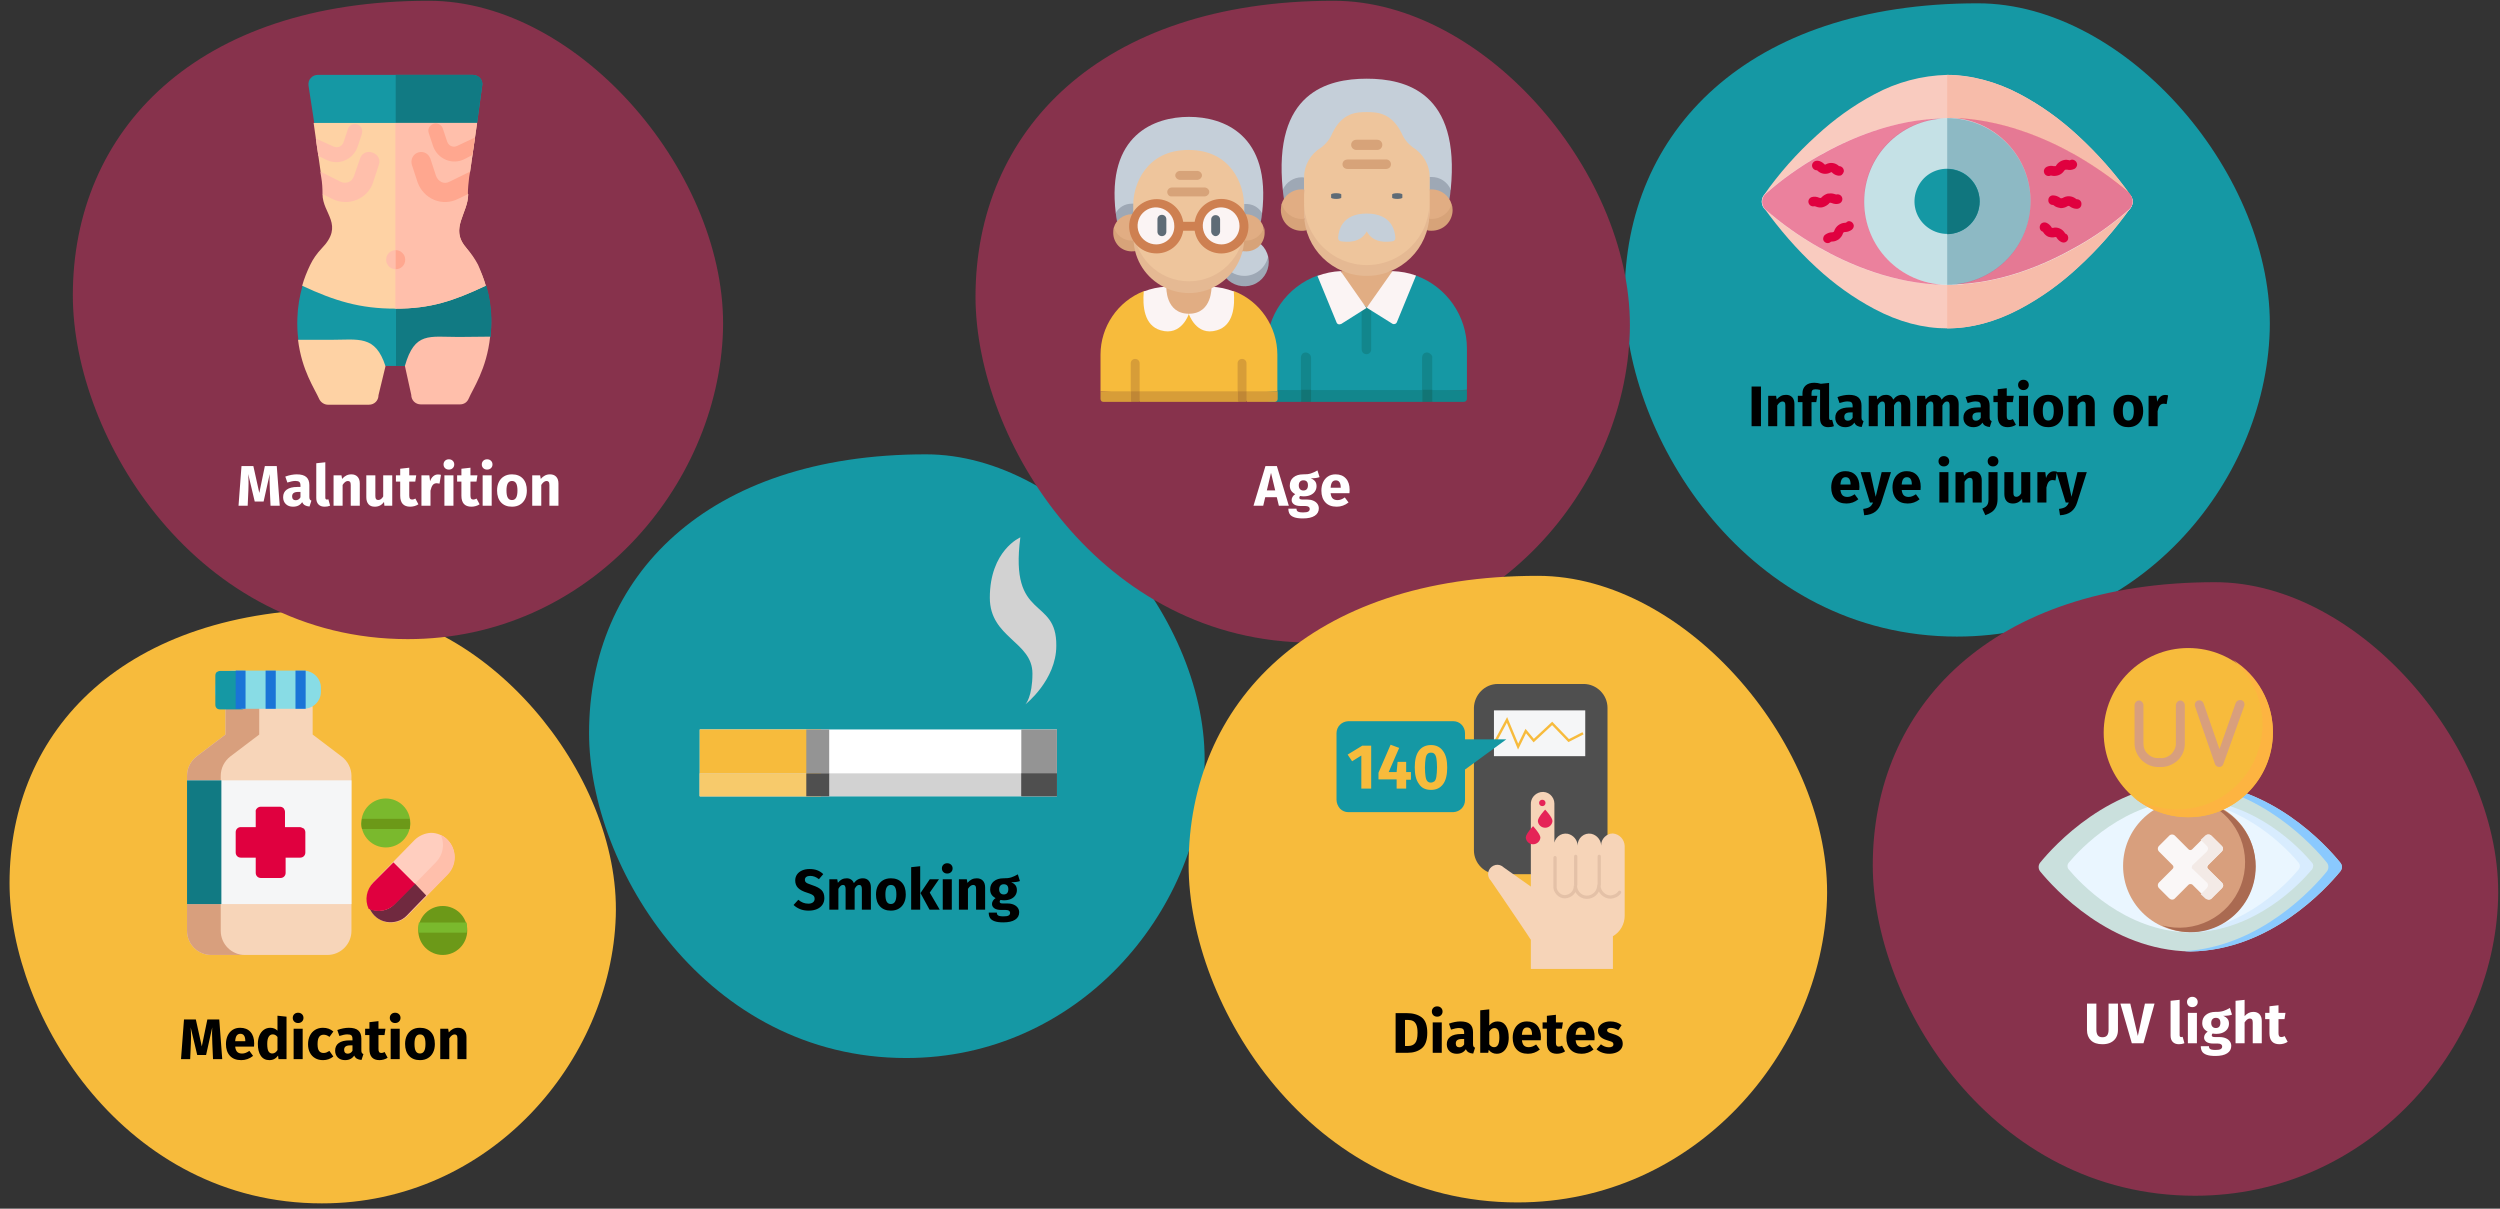
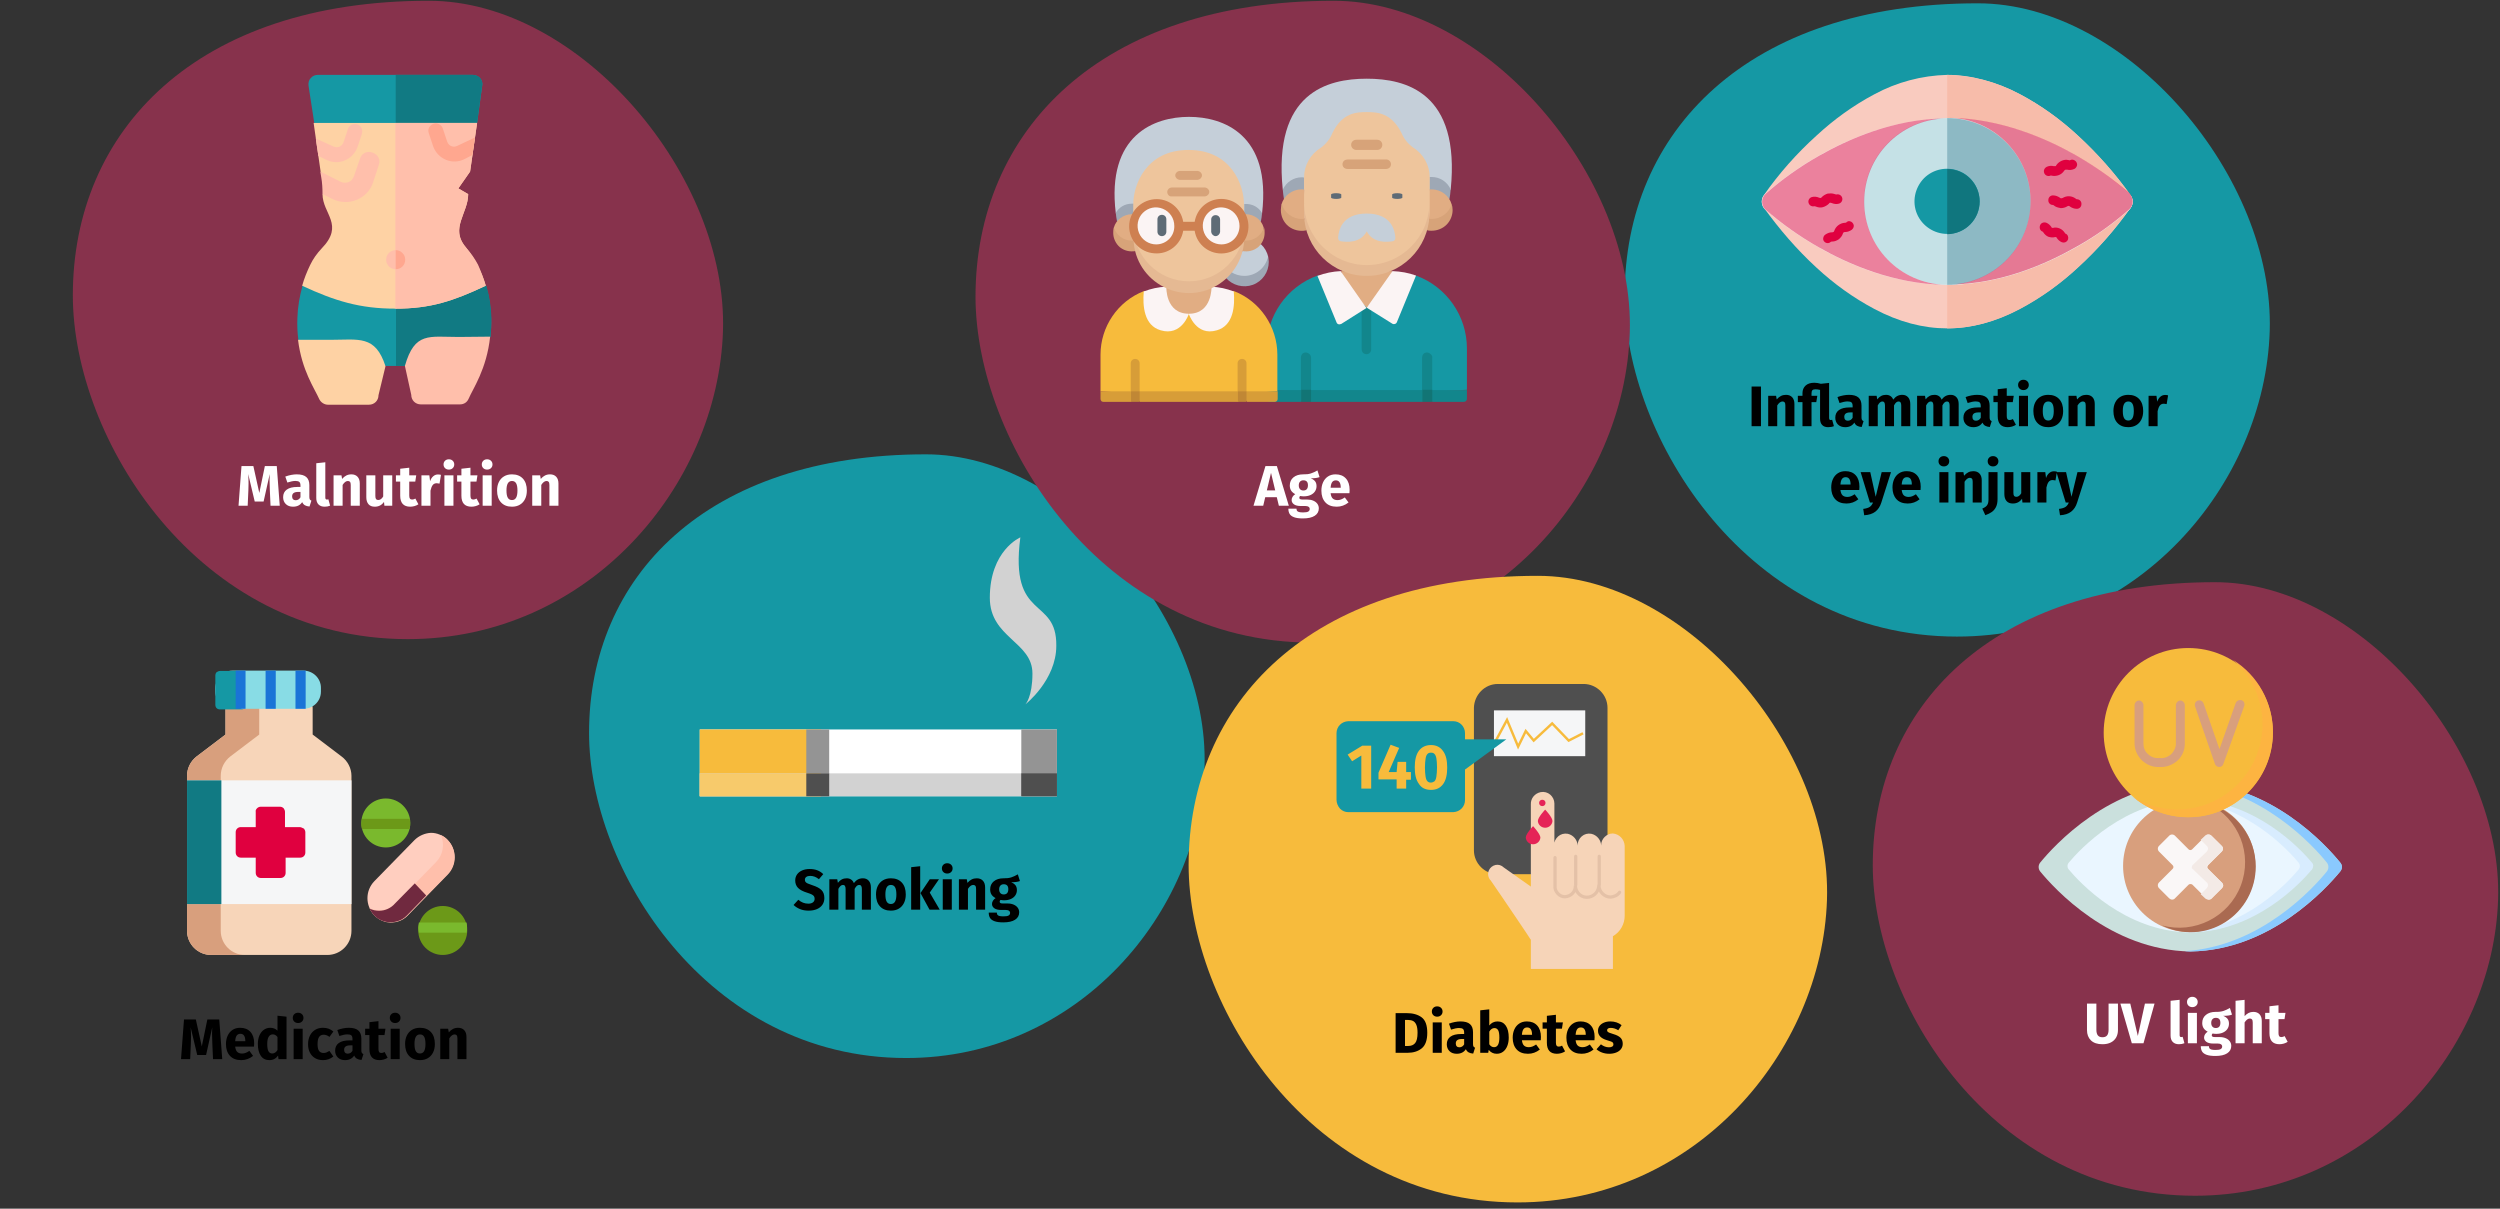
<svg xmlns="http://www.w3.org/2000/svg" width="786px" height="380px" viewBox="0 0 786 380" version="1.1">
  <rect x="0" y="0" width="786" height="380" fill="#333333" stroke="none" />
  <title>katarakt-risikofaktoren copy</title>
  <g id="Page-1" stroke="none" stroke-width="1" fill="none" fill-rule="evenodd">
    <g id="vorlage" transform="translate(-123, -88432)">
      <g id="katarakt-risikofaktoren-copy" transform="translate(123, 88432.241)">
        <rect id="Rectangle" x="0" y="0" width="786" height="379" />
        <g id="katarakt-risikofaktoren" transform="translate(3, 0)">
          <g id="Group" transform="translate(507.8, 0.8)" fill-rule="nonzero">
            <path d="M104.5,199.1 C161,199.1 201.3,151.3 202.8,103 C204.3,54.7 158.3,0 111,0 C38.4,0 0,40.5 0,91.8 C0,136.5 38.7,199.1 104.5,199.1 Z" id="Oval-Copy-4" fill="#1598A4" />
            <path d="M42.85,132.959 L42.85,120.485 L39.898,120.485 L39.898,132.959 L42.85,132.959 Z M47.962,132.959 L47.962,126.425 C48.49,125.597 49.042,125.183 49.618,125.183 C49.918,125.183 50.143,125.276 50.293,125.462 C50.443,125.648 50.518,125.981 50.518,126.461 L50.518,126.461 L50.518,132.959 L53.362,132.959 L53.362,125.975 C53.362,125.063 53.128,124.355 52.66,123.851 C52.192,123.347 51.544,123.095 50.716,123.095 C50.128,123.095 49.597,123.215 49.123,123.455 C48.649,123.695 48.208,124.055 47.8,124.535 L47.8,124.535 L47.602,123.401 L45.118,123.401 L45.118,132.959 L47.962,132.959 Z M63.946,133.265 C64.642,133.265 65.254,133.157 65.782,132.941 L65.782,132.941 L65.224,130.925 C65.08,130.985 64.924,131.015 64.756,131.015 C64.588,131.015 64.465,130.958 64.387,130.844 C64.309,130.73 64.27,130.541 64.27,130.277 L64.27,130.277 L64.27,119.351 L61.696,119.621 C60.94,119.405 60.244,119.297 59.608,119.297 C58.408,119.297 57.49,119.6 56.854,120.206 C56.218,120.812 55.9,121.595 55.9,122.555 L55.9,122.555 L55.9,123.401 L54.442,123.401 L54.442,125.381 L55.9,125.381 L55.9,132.959 L58.744,132.959 L58.744,125.381 L60.238,125.381 L60.562,123.401 L58.744,123.401 L58.744,122.627 C58.744,122.159 58.837,121.829 59.023,121.637 C59.209,121.445 59.542,121.349 60.022,121.349 C60.43,121.349 60.898,121.415 61.426,121.547 L61.426,121.547 L61.426,130.565 C61.426,131.441 61.645,132.11 62.083,132.572 C62.521,133.034 63.142,133.265 63.946,133.265 Z M69.328,133.265 C70.624,133.265 71.584,132.785 72.208,131.825 C72.412,132.281 72.7,132.614 73.072,132.824 C73.444,133.034 73.924,133.163 74.512,133.211 L74.512,133.211 L75.106,131.357 C74.878,131.273 74.713,131.147 74.611,130.979 C74.509,130.811 74.458,130.547 74.458,130.187 L74.458,130.187 L74.458,126.479 C74.458,125.351 74.14,124.505 73.504,123.941 C72.868,123.377 71.866,123.095 70.498,123.095 C69.958,123.095 69.373,123.155 68.743,123.275 C68.113,123.395 67.498,123.569 66.898,123.797 L66.898,123.797 L67.546,125.669 C68.014,125.513 68.47,125.39 68.914,125.3 C69.358,125.21 69.736,125.165 70.048,125.165 C70.648,125.165 71.068,125.27 71.308,125.48 C71.548,125.69 71.668,126.077 71.668,126.641 L71.668,126.641 L71.668,127.055 L70.696,127.055 C69.244,127.055 68.134,127.331 67.366,127.883 C66.598,128.435 66.214,129.233 66.214,130.277 C66.214,131.165 66.496,131.885 67.06,132.437 C67.624,132.989 68.38,133.265 69.328,133.265 Z M70.156,131.231 C69.808,131.231 69.535,131.126 69.337,130.916 C69.139,130.706 69.04,130.409 69.04,130.025 C69.04,129.545 69.199,129.191 69.517,128.963 C69.835,128.735 70.318,128.621 70.966,128.621 L70.966,128.621 L71.668,128.621 L71.668,130.313 C71.308,130.925 70.804,131.231 70.156,131.231 Z M79.57,132.959 L79.57,126.425 C79.786,126.017 80.011,125.708 80.245,125.498 C80.479,125.288 80.74,125.183 81.028,125.183 C81.568,125.183 81.838,125.609 81.838,126.461 L81.838,126.461 L81.838,132.959 L84.682,132.959 L84.682,126.425 C84.898,126.005 85.12,125.693 85.348,125.489 C85.576,125.285 85.84,125.183 86.14,125.183 C86.68,125.183 86.95,125.609 86.95,126.461 L86.95,126.461 L86.95,132.959 L89.794,132.959 L89.794,125.975 C89.794,125.075 89.566,124.37 89.11,123.86 C88.654,123.35 88.048,123.095 87.292,123.095 C86.692,123.095 86.161,123.218 85.699,123.464 C85.237,123.71 84.814,124.091 84.43,124.607 C84.25,124.127 83.965,123.755 83.575,123.491 C83.185,123.227 82.72,123.095 82.18,123.095 C81.604,123.095 81.091,123.212 80.641,123.446 C80.191,123.68 79.78,124.037 79.408,124.517 L79.408,124.517 L79.21,123.401 L76.726,123.401 L76.726,132.959 L79.57,132.959 Z M94.78,132.959 L94.78,126.425 C94.996,126.017 95.221,125.708 95.455,125.498 C95.689,125.288 95.95,125.183 96.238,125.183 C96.778,125.183 97.048,125.609 97.048,126.461 L97.048,126.461 L97.048,132.959 L99.892,132.959 L99.892,126.425 C100.108,126.005 100.33,125.693 100.558,125.489 C100.786,125.285 101.05,125.183 101.35,125.183 C101.89,125.183 102.16,125.609 102.16,126.461 L102.16,126.461 L102.16,132.959 L105.004,132.959 L105.004,125.975 C105.004,125.075 104.776,124.37 104.32,123.86 C103.864,123.35 103.258,123.095 102.502,123.095 C101.902,123.095 101.371,123.218 100.909,123.464 C100.447,123.71 100.024,124.091 99.64,124.607 C99.46,124.127 99.175,123.755 98.785,123.491 C98.395,123.227 97.93,123.095 97.39,123.095 C96.814,123.095 96.301,123.212 95.851,123.446 C95.401,123.68 94.99,124.037 94.618,124.517 L94.618,124.517 L94.42,123.401 L91.936,123.401 L91.936,132.959 L94.78,132.959 Z M109.612,133.265 C110.908,133.265 111.868,132.785 112.492,131.825 C112.696,132.281 112.984,132.614 113.356,132.824 C113.728,133.034 114.208,133.163 114.796,133.211 L114.796,133.211 L115.39,131.357 C115.162,131.273 114.997,131.147 114.895,130.979 C114.793,130.811 114.742,130.547 114.742,130.187 L114.742,130.187 L114.742,126.479 C114.742,125.351 114.424,124.505 113.788,123.941 C113.152,123.377 112.15,123.095 110.782,123.095 C110.242,123.095 109.657,123.155 109.027,123.275 C108.397,123.395 107.782,123.569 107.182,123.797 L107.182,123.797 L107.83,125.669 C108.298,125.513 108.754,125.39 109.198,125.3 C109.642,125.21 110.02,125.165 110.332,125.165 C110.932,125.165 111.352,125.27 111.592,125.48 C111.832,125.69 111.952,126.077 111.952,126.641 L111.952,126.641 L111.952,127.055 L110.98,127.055 C109.528,127.055 108.418,127.331 107.65,127.883 C106.882,128.435 106.498,129.233 106.498,130.277 C106.498,131.165 106.78,131.885 107.344,132.437 C107.908,132.989 108.664,133.265 109.612,133.265 Z M110.44,131.231 C110.092,131.231 109.819,131.126 109.621,130.916 C109.423,130.706 109.324,130.409 109.324,130.025 C109.324,129.545 109.483,129.191 109.801,128.963 C110.119,128.735 110.602,128.621 111.25,128.621 L111.25,128.621 L111.952,128.621 L111.952,130.313 C111.592,130.925 111.088,131.231 110.44,131.231 Z M120.412,133.265 C120.868,133.265 121.327,133.199 121.789,133.067 C122.251,132.935 122.656,132.749 123.004,132.509 L123.004,132.509 L122.05,130.709 C121.69,130.913 121.348,131.015 121.024,131.015 C120.712,131.015 120.484,130.919 120.34,130.727 C120.196,130.535 120.124,130.217 120.124,129.773 L120.124,129.773 L120.124,125.381 L122.014,125.381 L122.32,123.401 L120.124,123.401 L120.124,121.007 L117.28,121.331 L117.28,123.401 L115.93,123.401 L115.93,125.381 L117.28,125.381 L117.28,129.809 C117.28,132.101 118.324,133.253 120.412,133.265 Z M125.362,121.601 C125.854,121.601 126.259,121.448 126.577,121.142 C126.895,120.836 127.054,120.449 127.054,119.981 C127.054,119.513 126.895,119.126 126.577,118.82 C126.259,118.514 125.854,118.361 125.362,118.361 C124.87,118.361 124.468,118.514 124.156,118.82 C123.844,119.126 123.688,119.513 123.688,119.981 C123.688,120.449 123.844,120.836 124.156,121.142 C124.468,121.448 124.87,121.601 125.362,121.601 Z M126.802,132.959 L126.802,123.401 L123.958,123.401 L123.958,132.959 L126.802,132.959 Z M133.174,133.265 C134.134,133.265 134.965,133.055 135.667,132.635 C136.369,132.215 136.909,131.624 137.287,130.862 C137.665,130.1 137.854,129.209 137.854,128.189 C137.854,126.581 137.44,125.33 136.612,124.436 C135.784,123.542 134.638,123.095 133.174,123.095 C132.214,123.095 131.383,123.305 130.681,123.725 C129.979,124.145 129.439,124.736 129.061,125.498 C128.683,126.26 128.494,127.151 128.494,128.171 C128.494,129.779 128.911,131.03 129.745,131.924 C130.579,132.818 131.722,133.265 133.174,133.265 Z M133.174,131.177 C132.586,131.177 132.151,130.937 131.869,130.457 C131.587,129.977 131.446,129.215 131.446,128.171 C131.446,127.151 131.59,126.398 131.878,125.912 C132.166,125.426 132.598,125.183 133.174,125.183 C133.762,125.183 134.197,125.423 134.479,125.903 C134.761,126.383 134.902,127.145 134.902,128.189 C134.902,129.209 134.758,129.962 134.47,130.448 C134.182,130.934 133.75,131.177 133.174,131.177 Z M142.39,132.959 L142.39,126.425 C142.918,125.597 143.47,125.183 144.046,125.183 C144.346,125.183 144.571,125.276 144.721,125.462 C144.871,125.648 144.946,125.981 144.946,126.461 L144.946,126.461 L144.946,132.959 L147.79,132.959 L147.79,125.975 C147.79,125.063 147.556,124.355 147.088,123.851 C146.62,123.347 145.972,123.095 145.144,123.095 C144.556,123.095 144.025,123.215 143.551,123.455 C143.077,123.695 142.636,124.055 142.228,124.535 L142.228,124.535 L142.03,123.401 L139.546,123.401 L139.546,132.959 L142.39,132.959 Z M158.338,133.265 C159.298,133.265 160.129,133.055 160.831,132.635 C161.533,132.215 162.073,131.624 162.451,130.862 C162.829,130.1 163.018,129.209 163.018,128.189 C163.018,126.581 162.604,125.33 161.776,124.436 C160.948,123.542 159.802,123.095 158.338,123.095 C157.378,123.095 156.547,123.305 155.845,123.725 C155.143,124.145 154.603,124.736 154.225,125.498 C153.847,126.26 153.658,127.151 153.658,128.171 C153.658,129.779 154.075,131.03 154.909,131.924 C155.743,132.818 156.886,133.265 158.338,133.265 Z M158.338,131.177 C157.75,131.177 157.315,130.937 157.033,130.457 C156.751,129.977 156.61,129.215 156.61,128.171 C156.61,127.151 156.754,126.398 157.042,125.912 C157.33,125.426 157.762,125.183 158.338,125.183 C158.926,125.183 159.361,125.423 159.643,125.903 C159.925,126.383 160.066,127.145 160.066,128.189 C160.066,129.209 159.922,129.962 159.634,130.448 C159.346,130.934 158.914,131.177 158.338,131.177 Z M167.554,132.959 L167.554,128.225 C167.722,127.445 167.953,126.86 168.247,126.47 C168.541,126.08 168.97,125.885 169.534,125.885 C169.75,125.885 170.038,125.927 170.398,126.011 L170.398,126.011 L170.848,123.257 C170.56,123.173 170.242,123.131 169.894,123.131 C169.342,123.131 168.847,123.32 168.409,123.698 C167.971,124.076 167.644,124.595 167.428,125.255 L167.428,125.255 L167.194,123.401 L164.71,123.401 L164.71,132.959 L167.554,132.959 Z M69.742,157.265 C71.11,157.265 72.352,156.821 73.468,155.933 L73.468,155.933 L72.298,154.349 C71.878,154.637 71.488,154.85 71.128,154.988 C70.768,155.126 70.396,155.195 70.012,155.195 C69.376,155.195 68.878,155.033 68.518,154.709 C68.158,154.385 67.93,153.821 67.834,153.017 L67.834,153.017 L73.756,153.017 C73.792,152.729 73.81,152.387 73.81,151.991 C73.81,150.455 73.42,149.255 72.64,148.391 C71.86,147.527 70.78,147.095 69.4,147.095 C68.464,147.095 67.66,147.32 66.988,147.77 C66.316,148.22 65.806,148.832 65.458,149.606 C65.11,150.38 64.936,151.253 64.936,152.225 C64.936,153.761 65.35,154.985 66.178,155.897 C67.006,156.809 68.194,157.265 69.742,157.265 Z M71.02,151.307 L67.834,151.307 C67.894,150.479 68.059,149.885 68.329,149.525 C68.599,149.165 68.98,148.985 69.472,148.985 C70.48,148.985 70.996,149.717 71.02,151.181 L71.02,151.181 L71.02,151.307 Z M75.304,160.955 C76.768,160.871 77.935,160.496 78.805,159.83 C79.675,159.164 80.302,158.213 80.686,156.977 L80.686,156.977 L83.728,147.401 L80.794,147.401 L78.922,155.141 L77.212,147.401 L74.188,147.401 L77.104,156.959 L78.076,156.959 C77.812,157.595 77.461,158.057 77.023,158.345 C76.585,158.633 75.91,158.837 74.998,158.957 L74.998,158.957 L75.304,160.955 Z M89.002,157.265 C90.37,157.265 91.612,156.821 92.728,155.933 L92.728,155.933 L91.558,154.349 C91.138,154.637 90.748,154.85 90.388,154.988 C90.028,155.126 89.656,155.195 89.272,155.195 C88.636,155.195 88.138,155.033 87.778,154.709 C87.418,154.385 87.19,153.821 87.094,153.017 L87.094,153.017 L93.016,153.017 C93.052,152.729 93.07,152.387 93.07,151.991 C93.07,150.455 92.68,149.255 91.9,148.391 C91.12,147.527 90.04,147.095 88.66,147.095 C87.724,147.095 86.92,147.32 86.248,147.77 C85.576,148.22 85.066,148.832 84.718,149.606 C84.37,150.38 84.196,151.253 84.196,152.225 C84.196,153.761 84.61,154.985 85.438,155.897 C86.266,156.809 87.454,157.265 89.002,157.265 Z M90.28,151.307 L87.094,151.307 C87.154,150.479 87.319,149.885 87.589,149.525 C87.859,149.165 88.24,148.985 88.732,148.985 C89.74,148.985 90.256,149.717 90.28,151.181 L90.28,151.181 L90.28,151.307 Z M100.342,145.601 C100.834,145.601 101.239,145.448 101.557,145.142 C101.875,144.836 102.034,144.449 102.034,143.981 C102.034,143.513 101.875,143.126 101.557,142.82 C101.239,142.514 100.834,142.361 100.342,142.361 C99.85,142.361 99.448,142.514 99.136,142.82 C98.824,143.126 98.668,143.513 98.668,143.981 C98.668,144.449 98.824,144.836 99.136,145.142 C99.448,145.448 99.85,145.601 100.342,145.601 Z M101.782,156.959 L101.782,147.401 L98.938,147.401 L98.938,156.959 L101.782,156.959 Z M106.858,156.959 L106.858,150.425 C107.386,149.597 107.938,149.183 108.514,149.183 C108.814,149.183 109.039,149.276 109.189,149.462 C109.339,149.648 109.414,149.981 109.414,150.461 L109.414,150.461 L109.414,156.959 L112.258,156.959 L112.258,149.975 C112.258,149.063 112.024,148.355 111.556,147.851 C111.088,147.347 110.44,147.095 109.612,147.095 C109.024,147.095 108.493,147.215 108.019,147.455 C107.545,147.695 107.104,148.055 106.696,148.535 L106.696,148.535 L106.498,147.401 L104.014,147.401 L104.014,156.959 L106.858,156.959 Z M115.804,145.601 C116.296,145.601 116.701,145.448 117.019,145.142 C117.337,144.836 117.496,144.449 117.496,143.981 C117.496,143.513 117.337,143.126 117.019,142.82 C116.701,142.514 116.296,142.361 115.804,142.361 C115.312,142.361 114.91,142.514 114.598,142.82 C114.286,143.126 114.13,143.513 114.13,143.981 C114.13,144.449 114.286,144.836 114.598,145.142 C114.91,145.448 115.312,145.601 115.804,145.601 Z M113.392,160.937 C114.22,160.637 114.907,160.292 115.453,159.902 C115.999,159.512 116.431,158.993 116.749,158.345 C117.067,157.697 117.226,156.875 117.226,155.879 L117.226,155.879 L117.226,147.401 L114.382,147.401 L114.382,156.059 C114.382,156.623 114.307,157.076 114.157,157.418 C114.007,157.76 113.8,158.033 113.536,158.237 C113.272,158.441 112.906,158.651 112.438,158.867 L112.438,158.867 L113.392,160.937 Z M122.032,157.265 C123.268,157.265 124.234,156.761 124.93,155.753 L124.93,155.753 L125.056,156.959 L127.522,156.959 L127.522,147.401 L124.678,147.401 L124.678,154.043 C124.246,154.787 123.73,155.159 123.13,155.159 C122.818,155.159 122.587,155.066 122.437,154.88 C122.287,154.694 122.212,154.367 122.212,153.899 L122.212,153.899 L122.212,147.401 L119.368,147.401 L119.368,154.259 C119.368,155.207 119.593,155.945 120.043,156.473 C120.493,157.001 121.156,157.265 122.032,157.265 Z M132.598,156.959 L132.598,152.225 C132.766,151.445 132.997,150.86 133.291,150.47 C133.585,150.08 134.014,149.885 134.578,149.885 C134.794,149.885 135.082,149.927 135.442,150.011 L135.442,150.011 L135.892,147.257 C135.604,147.173 135.286,147.131 134.938,147.131 C134.386,147.131 133.891,147.32 133.453,147.698 C133.015,148.076 132.688,148.595 132.472,149.255 L132.472,149.255 L132.238,147.401 L129.754,147.401 L129.754,156.959 L132.598,156.959 Z M136.864,160.955 C138.328,160.871 139.495,160.496 140.365,159.83 C141.235,159.164 141.862,158.213 142.246,156.977 L142.246,156.977 L145.288,147.401 L142.354,147.401 L140.482,155.141 L138.772,147.401 L135.748,147.401 L138.664,156.959 L139.636,156.959 C139.372,157.595 139.021,158.057 138.583,158.345 C138.145,158.633 137.47,158.837 136.558,158.957 L136.558,158.957 L136.864,160.955 Z" id="Inflammationoreyeinjury" fill="#000000" />
            <g transform="translate(43.1, 22.5)">
              <g id="eye">
                <path d="M58.3,79.7 C50.8,79.7 43.1,77.7 35.4,73.6 C28.8,70.1 22.7,65.7 17.2,60.6 C11,54.9 5.5,48.5 0.6,41.7 C-0.2,40.6 -0.2,39 0.6,37.9 C5.4,31 11,24.7 17.2,19.1 C22.7,14 28.8,9.6 35.4,6.1 C42.4,2.3 50.3,0.2 58.3,1.24344979e-14 C65.8,1.24344979e-14 73.5,2.1 81.2,6.1 C87.8,9.6 93.9,14 99.4,19.1 C105.6,24.8 111.1,31.1 116,37.9 C116.8,39 116.8,40.6 116,41.7 C111.2,48.6 105.6,54.9 99.4,60.5 C93.9,65.6 87.8,70 81.2,73.5 C73.5,77.6 65.8,79.7 58.3,79.7 Z" id="Path_16_" fill="#F9CBBF" />
                <path d="M99.4,19.1 C93.9,14 87.8,9.6 81.2,6.1 C74.2,2.3 66.3,0.2 58.3,1.77635684e-15 L58.3,79.7 C65.8,79.7 73.5,77.7 81.2,73.6 C87.8,70.1 93.9,65.7 99.4,60.6 C105.6,54.9 111.1,48.5 116,41.7 C116.8,40.6 116.8,39 116,37.9 C111.2,31.1 105.6,24.8 99.4,19.1 L99.4,19.1 Z" id="Path-2" fill="#F7BCAA" />
                <path d="M58.3,66 C41.9,66 27.2,59.6 17.8,54.2 C11.8,50.8 6.2,46.8 1.1,42.4 C0.4,41.8 0,40.8 0,39.9 C0,39 0.4,38 1.1,37.4 C6.2,32.9 11.8,28.9 17.8,25.5 C27.2,20.1 41.9,13.7 58.3,13.7 C74.7,13.7 89.4,20.2 98.8,25.5 C104.7,28.9 110.3,32.9 115.5,37.4 C116.2,38 116.6,39 116.6,39.9 C116.6,40.8 116.2,41.8 115.5,42.4 C110.4,46.9 104.8,50.9 98.8,54.2 C89.4,59.5 74.7,66 58.3,66 Z" id="Path-3" fill="#F6F3F2" />
                <path d="M98.8,25.4 C89.4,20 74.7,13.6 58.3,13.6 L58.3,66 C74.7,66 89.4,59.6 98.8,54.2 C104.7,50.8 110.3,46.8 115.5,42.4 C116.2,41.8 116.6,40.8 116.6,39.9 C116.6,39 116.2,38 115.5,37.4 C110.4,32.8 104.8,28.8 98.8,25.4 L98.8,25.4 Z" id="Path-4" fill="#EBE5E1" />
                <path d="M58.3,66 C43.9,66 32.1,54.3 32.1,39.8 C32.1,25.3 43.8,13.6 58.3,13.6 C72.8,13.6 84.5,25.3 84.5,39.8 C84.5,54.3 72.8,66 58.3,66 L58.3,66 Z" id="Path-5" fill="#C5E1E6" />
                <path d="M84.5,39.8 C84.5,25.3 72.8,13.6 58.3,13.6 L58.3,66 C72.8,66 84.5,54.3 84.5,39.8 Z" id="Path-6" fill="#8DB9C4" />
                <path d="M58.3,50 C54.2,50 50.4,47.5 48.8,43.7 C47.2,39.9 48.1,35.5 51,32.5 C53.9,29.6 58.3,28.7 62.2,30.3 C66,31.9 68.5,35.6 68.5,39.8 C68.5,45.4 64,50 58.3,50 L58.3,50 Z" id="Path-7" fill="#1598A4" />
                <path d="M68.5,39.8 C68.5,34.2 63.9,29.6 58.3,29.6 L58.3,50.1 C64,50 68.5,45.4 68.5,39.8 L68.5,39.8 Z" id="Path-8" fill="#10767E" />
              </g>
              <path d="M57.7,66 C41.6,65.8 27.2,59.5 17.9,54.2 C11.9,50.8 6.3,46.8 1.2,42.4 C0.5,41.8 0.1,40.8 0.1,39.9 C0.1,39 0.5,38 1.2,37.4 C6.3,32.9 11.9,28.9 17.9,25.5 C27.2,20.2 41.6,13.8 57.7,13.7 C43.5,14.1 32.2,25.7 32.2,39.9 C32.2,54.1 43.5,65.6 57.7,66 L57.7,66 Z" id="Path_17_" fill="#E0003F" opacity="0.47" />
              <path d="M116.6,39.8 C116.6,40.8 116.2,41.7 115.5,42.3 C110.4,46.8 104.8,50.8 98.8,54.1 C89.5,59.4 75.1,65.8 59,65.9 L59.6,65.9 C73.6,65.2 84.5,53.7 84.5,39.7 C84.5,25.7 73.5,14.2 59.6,13.5 L59,13.5 C75.1,13.7 89.5,20 98.8,25.3 C104.7,28.7 110.3,32.6 115.5,37.1 C116.2,37.9 116.6,38.8 116.6,39.8 L116.6,39.8 Z" id="Path_18_" fill="#E0003F" opacity="0.47" />
              <g id="Path_19_" transform="translate(87.386, 26.65)" fill="#E0003F">
                <path d="M2.614,5.15 C1.914,5.05 1.414,4.55 1.314,3.85 C1.214,3.15 1.614,2.55 2.214,2.25 C2.914,1.95 3.614,1.85 4.414,2.05 C4.714,2.05 4.714,2.05 4.914,2.05 C5.114,2.05 5.114,1.95 5.214,1.75 C5.614,1.15 6.214,0.65 6.914,0.35 C7.614,0.05 8.314,-0.05 9.114,0.15 C9.414,0.25 9.414,0.25 9.614,0.15 C10.014,-0.05 10.414,-0.05 10.814,0.15 C11.214,0.35 11.514,0.65 11.614,0.95 C11.814,1.35 11.814,1.75 11.614,2.15 C11.414,2.55 11.114,2.85 10.814,2.95 C10.114,3.25 9.414,3.35 8.614,3.15 C8.314,3.15 8.314,3.15 8.114,3.15 C7.914,3.25 7.914,3.25 7.714,3.45 C6.914,4.75 5.314,5.35 3.814,5.05 C3.514,4.95 3.514,4.95 3.314,5.05 C3.114,5.15 2.914,5.15 2.614,5.15 L2.614,5.15 Z" id="Path" />
                <path d="M6.214,15.15 C5.614,15.05 5.014,14.85 4.514,14.45 C4.314,14.25 4.214,14.25 4.114,14.25 C3.314,14.25 2.614,13.55 2.714,12.65 C2.714,11.85 3.414,11.15 4.314,11.25 C5.014,11.25 5.714,11.55 6.314,11.95 C6.514,12.15 6.614,12.15 6.714,12.15 C6.914,12.15 6.914,12.15 7.214,12.05 C8.514,11.25 10.114,11.35 11.314,12.25 C11.514,12.45 11.614,12.45 11.714,12.45 C12.514,12.45 13.214,13.15 13.114,14.05 C13.114,14.85 12.414,15.55 11.514,15.45 C10.814,15.45 10.114,15.15 9.514,14.75 C9.314,14.55 9.214,14.55 9.114,14.55 C8.914,14.55 8.914,14.55 8.714,14.65 C8.114,15.05 7.314,15.25 6.614,15.25 L6.214,15.15 L6.214,15.15 Z" id="Path" />
                <path d="M7.314,26.05 C7.214,26.05 7.014,25.95 6.914,25.95 C6.214,25.65 5.714,25.15 5.314,24.55 C5.314,24.45 5.214,24.45 5.214,24.35 C5.214,24.35 5.214,24.35 5.114,24.35 L5.014,24.35 L4.814,24.35 C4.114,24.55 3.414,24.45 2.714,24.25 C2.014,23.95 1.514,23.45 1.114,22.85 C1.114,22.75 1.014,22.75 1.014,22.65 C1.014,22.65 1.014,22.65 0.914,22.65 C0.114,22.35 -0.186,21.45 0.114,20.65 C0.414,19.85 1.314,19.55 2.114,19.85 C2.814,20.15 3.314,20.65 3.714,21.25 L3.814,21.45 L3.914,21.45 L4.014,21.45 C4.114,21.45 4.114,21.45 4.214,21.45 C4.914,21.25 5.614,21.35 6.314,21.65 C7.014,21.95 7.514,22.45 7.914,23.05 L8.014,23.25 C8.014,23.25 8.014,23.25 8.114,23.25 C8.814,23.55 9.114,24.35 8.914,25.05 C8.714,25.65 8.114,26.15 7.314,26.05 L7.314,26.05 Z" id="Path" />
              </g>
              <g id="Path_20_" transform="translate(14.656, 27)" fill="#E0003F">
                <path d="M12.544,19 C13.244,18.9 13.844,19.3 14.144,19.9 C14.444,20.5 14.244,21.2 13.644,21.7 C13.044,22.1 12.344,22.4 11.644,22.4 C11.344,22.4 11.344,22.4 11.144,22.5 C10.944,22.6 10.944,22.6 10.844,22.9 C10.644,23.6 10.144,24.2 9.544,24.7 C8.944,25.1 8.244,25.4 7.544,25.4 C7.244,25.4 7.244,25.4 7.044,25.5 C6.644,25.9 6.044,26 5.544,25.8 C5.044,25.6 4.644,25.1 4.644,24.6 C4.644,24.1 4.844,23.5 5.344,23.2 C5.944,22.8 6.644,22.5 7.344,22.5 C7.644,22.5 7.644,22.5 7.844,22.4 C8.044,22.3 8.044,22.3 8.144,22 C8.644,20.6 9.944,19.6 11.444,19.5 C11.744,19.5 11.744,19.5 11.944,19.4 C12.044,19.2 12.344,19.1 12.544,19 L12.544,19 Z" id="Path" />
                <path d="M6.544,10.3 C7.144,10.2 7.744,10.3 8.344,10.5 C8.644,10.6 8.644,10.6 8.844,10.6 C9.644,10.4 10.444,10.9 10.644,11.7 C10.844,12.5 10.344,13.3 9.544,13.5 C8.844,13.7 8.044,13.6 7.344,13.3 C7.044,13.2 7.044,13.2 6.844,13.2 C6.644,13.2 6.644,13.2 6.444,13.5 C5.944,14 5.244,14.4 4.544,14.6 C3.844,14.8 3.044,14.7 2.344,14.4 C2.044,14.3 2.044,14.3 1.844,14.3 C1.044,14.5 0.244,14 0.044,13.2 C-0.156,12.4 0.344,11.6 1.144,11.4 C1.844,11.2 2.644,11.3 3.344,11.6 C3.644,11.7 3.644,11.7 3.844,11.7 C4.044,11.7 4.044,11.6 4.244,11.4 C4.744,10.9 5.444,10.5 6.144,10.3 L6.544,10.3 L6.544,10.3 Z" id="Path" />
-                 <path d="M2.644,-7.21644966e-16 C2.744,-7.21644966e-16 2.944,-7.21644966e-16 3.044,-7.21644966e-16 C3.744,0.1 4.444,0.5 4.944,1 L5.144,1.2 L5.244,1.2 C5.244,1.2 5.344,1.2 5.344,1.2 L5.544,1.1 C6.844,0.4 8.444,0.6 9.544,1.6 C9.644,1.7 9.644,1.7 9.744,1.7 C9.744,1.7 9.744,1.7 9.844,1.7 C10.644,1.8 11.244,2.6 11.144,3.4 C11.044,3.8 10.844,4.1 10.544,4.4 C10.244,4.7 9.844,4.7 9.444,4.7 C8.744,4.6 8.044,4.3 7.544,3.8 C7.444,3.7 7.444,3.7 7.344,3.6 L7.244,3.6 L7.144,3.6 C7.044,3.6 7.044,3.7 6.944,3.7 C5.644,4.4 4.044,4.2 2.944,3.2 L2.744,3 L2.644,3 C1.844,3 1.144,2.3 1.144,1.5 C1.144,0.7 1.844,-7.21644966e-16 2.644,-7.21644966e-16 L2.644,-7.21644966e-16 Z" id="Path" />
              </g>
            </g>
          </g>
          <g id="Group_1_" transform="translate(182.2, 142.6)" fill-rule="nonzero">
            <g id="Group-25">
              <path d="M99.7,189.8 C153.6,189.8 192,144.3 193.5,98.2 C195,52.1 151.1,0 105.9,0 C36.7,0 0,38.6 0,87.6 C0,130.1 36.9,189.8 99.7,189.8 Z" id="Oval-Copy-28" fill="#1598A4" />
              <path d="M69.029,143.465 C70.049,143.465 70.931,143.3 71.675,142.97 C72.419,142.64 72.989,142.178 73.385,141.584 C73.781,140.99 73.979,140.303 73.979,139.523 C73.979,138.431 73.679,137.588 73.079,136.994 C72.479,136.4 71.543,135.899 70.271,135.491 C69.599,135.275 69.095,135.089 68.759,134.933 C68.423,134.777 68.189,134.612 68.057,134.438 C67.925,134.264 67.859,134.039 67.859,133.763 C67.859,133.367 68.009,133.064 68.309,132.854 C68.609,132.644 69.017,132.539 69.533,132.539 C70.505,132.539 71.417,132.887 72.269,133.583 L72.269,133.583 L73.637,131.981 C73.073,131.441 72.446,131.039 71.756,130.775 C71.066,130.511 70.253,130.379 69.317,130.379 C68.453,130.379 67.679,130.526 66.995,130.82 C66.311,131.114 65.777,131.534 65.393,132.08 C65.009,132.626 64.817,133.259 64.817,133.979 C64.817,134.915 65.108,135.689 65.69,136.301 C66.272,136.913 67.253,137.429 68.633,137.849 C69.245,138.041 69.713,138.221 70.037,138.389 C70.361,138.557 70.589,138.746 70.721,138.956 C70.853,139.166 70.919,139.427 70.919,139.739 C70.919,140.219 70.742,140.594 70.388,140.864 C70.034,141.134 69.551,141.269 68.939,141.269 C68.339,141.269 67.784,141.167 67.274,140.963 C66.764,140.759 66.269,140.453 65.789,140.045 L65.789,140.045 L64.295,141.683 C64.859,142.223 65.534,142.655 66.32,142.979 C67.106,143.303 68.009,143.465 69.029,143.465 Z M78.389,143.159 L78.389,136.625 C78.605,136.217 78.83,135.908 79.064,135.698 C79.298,135.488 79.559,135.383 79.847,135.383 C80.387,135.383 80.657,135.809 80.657,136.661 L80.657,136.661 L80.657,143.159 L83.501,143.159 L83.501,136.625 C83.717,136.205 83.939,135.893 84.167,135.689 C84.395,135.485 84.659,135.383 84.959,135.383 C85.499,135.383 85.769,135.809 85.769,136.661 L85.769,136.661 L85.769,143.159 L88.613,143.159 L88.613,136.175 C88.613,135.275 88.385,134.57 87.929,134.06 C87.473,133.55 86.867,133.295 86.111,133.295 C85.511,133.295 84.98,133.418 84.518,133.664 C84.056,133.91 83.633,134.291 83.249,134.807 C83.069,134.327 82.784,133.955 82.394,133.691 C82.004,133.427 81.539,133.295 80.999,133.295 C80.423,133.295 79.91,133.412 79.46,133.646 C79.01,133.88 78.599,134.237 78.227,134.717 L78.227,134.717 L78.029,133.601 L75.545,133.601 L75.545,143.159 L78.389,143.159 Z M94.895,143.465 C95.855,143.465 96.686,143.255 97.388,142.835 C98.09,142.415 98.63,141.824 99.008,141.062 C99.386,140.3 99.575,139.409 99.575,138.389 C99.575,136.781 99.161,135.53 98.333,134.636 C97.505,133.742 96.359,133.295 94.895,133.295 C93.935,133.295 93.104,133.505 92.402,133.925 C91.7,134.345 91.16,134.936 90.782,135.698 C90.404,136.46 90.215,137.351 90.215,138.371 C90.215,139.979 90.632,141.23 91.466,142.124 C92.3,143.018 93.443,143.465 94.895,143.465 Z M94.895,141.377 C94.307,141.377 93.872,141.137 93.59,140.657 C93.308,140.177 93.167,139.415 93.167,138.371 C93.167,137.351 93.311,136.598 93.599,136.112 C93.887,135.626 94.319,135.383 94.895,135.383 C95.483,135.383 95.918,135.623 96.2,136.103 C96.482,136.583 96.623,137.345 96.623,138.389 C96.623,139.409 96.479,140.162 96.191,140.648 C95.903,141.134 95.471,141.377 94.895,141.377 Z M104.111,143.159 L104.111,129.497 L101.267,129.803 L101.267,143.159 L104.111,143.159 Z M110.249,143.159 L107.117,137.795 L110.015,133.601 L107.117,133.601 L104.201,137.939 L107.045,143.159 L110.249,143.159 Z M112.607,131.801 C113.099,131.801 113.504,131.648 113.822,131.342 C114.14,131.036 114.299,130.649 114.299,130.181 C114.299,129.713 114.14,129.326 113.822,129.02 C113.504,128.714 113.099,128.561 112.607,128.561 C112.115,128.561 111.713,128.714 111.401,129.02 C111.089,129.326 110.933,129.713 110.933,130.181 C110.933,130.649 111.089,131.036 111.401,131.342 C111.713,131.648 112.115,131.801 112.607,131.801 Z M114.047,143.159 L114.047,133.601 L111.203,133.601 L111.203,143.159 L114.047,143.159 Z M119.123,143.159 L119.123,136.625 C119.651,135.797 120.203,135.383 120.779,135.383 C121.079,135.383 121.304,135.476 121.454,135.662 C121.604,135.848 121.679,136.181 121.679,136.661 L121.679,136.661 L121.679,143.159 L124.523,143.159 L124.523,136.175 C124.523,135.263 124.289,134.555 123.821,134.051 C123.353,133.547 122.705,133.295 121.877,133.295 C121.289,133.295 120.758,133.415 120.284,133.655 C119.81,133.895 119.369,134.255 118.961,134.735 L118.961,134.735 L118.763,133.601 L116.279,133.601 L116.279,143.159 L119.123,143.159 Z M130.229,147.155 C131.849,147.155 133.088,146.876 133.946,146.318 C134.804,145.76 135.233,144.983 135.233,143.987 C135.233,143.459 135.083,142.985 134.783,142.565 C134.483,142.145 134.057,141.815 133.505,141.575 C132.953,141.335 132.311,141.215 131.579,141.215 L131.579,141.215 L130.139,141.215 C129.719,141.215 129.44,141.164 129.302,141.062 C129.164,140.96 129.095,140.819 129.095,140.639 C129.095,140.531 129.122,140.426 129.176,140.324 C129.23,140.222 129.305,140.147 129.401,140.099 C129.749,140.171 130.115,140.207 130.499,140.207 C131.315,140.207 132.026,140.069 132.632,139.793 C133.238,139.517 133.703,139.136 134.027,138.65 C134.351,138.164 134.513,137.615 134.513,137.003 C134.513,136.391 134.369,135.893 134.081,135.509 C133.793,135.125 133.337,134.801 132.713,134.537 C133.925,134.537 134.843,134.411 135.467,134.159 L135.467,134.159 L134.801,132.053 C134.093,132.473 133.406,132.791 132.74,133.007 C132.074,133.223 131.261,133.319 130.301,133.295 C129.041,133.295 128.027,133.61 127.259,134.24 C126.491,134.87 126.107,135.719 126.107,136.787 C126.107,137.411 126.242,137.942 126.512,138.38 C126.782,138.818 127.217,139.199 127.817,139.523 C127.469,139.739 127.193,140.012 126.989,140.342 C126.785,140.672 126.683,141.011 126.683,141.359 C126.683,141.911 126.926,142.364 127.412,142.718 C127.898,143.072 128.633,143.249 129.617,143.249 L129.617,143.249 L131.003,143.249 C131.459,143.249 131.801,143.333 132.029,143.501 C132.257,143.669 132.371,143.897 132.371,144.185 C132.371,144.533 132.221,144.8 131.921,144.986 C131.621,145.172 131.081,145.265 130.301,145.265 C129.737,145.265 129.305,145.223 129.005,145.139 C128.705,145.055 128.498,144.929 128.384,144.761 C128.27,144.593 128.213,144.365 128.213,144.077 L128.213,144.077 L125.657,144.077 C125.657,144.749 125.792,145.307 126.062,145.751 C126.332,146.195 126.803,146.54 127.475,146.786 C128.147,147.032 129.065,147.155 130.229,147.155 Z M130.373,138.371 C129.929,138.371 129.578,138.23 129.32,137.948 C129.062,137.666 128.933,137.267 128.933,136.751 C128.933,136.259 129.062,135.872 129.32,135.59 C129.578,135.308 129.929,135.167 130.373,135.167 C131.333,135.167 131.813,135.683 131.813,136.715 C131.813,137.267 131.69,137.681 131.444,137.957 C131.198,138.233 130.841,138.371 130.373,138.371 Z" id="Smoking" fill="#000000" />
            </g>
            <g id="cigarette" transform="translate(34.8, 26.1)">
              <rect id="Rectangle" fill="#FFFFFF" x="0" y="60.4" width="112.3" height="21" />
              <path d="M100.8,-2.88657986e-15 C100.8,-2.88657986e-15 91.2,4.1 91.2,19 C91.2,31.6 104.6,32.8 104.6,42.8 C104.6,50.2 102.4,52.5 102.4,52.5 C102.4,52.5 112.1,44.9 112.1,34.1 C112.3,18.4 97.3,26.6 100.8,-2.88657986e-15 Z" id="Path-9" fill="#D2D2D2" />
              <rect id="Rectangle-2" fill="#F7BB3C" x="0" y="60.4" width="38.1" height="21" />
              <rect id="Rectangle-3" fill="#949494" x="33.5" y="60.4" width="7.2" height="21" />
              <rect id="Rectangle-4" fill="#D2D2D2" x="0" y="74.2" width="112.3" height="7.2" />
              <rect id="Rectangle-5" fill="#949494" x="101.1" y="60.4" width="11.2" height="21" />
              <rect id="Rectangle-6" fill="#4F4F4F" x="101.1" y="74.2" width="11.2" height="7.2" />
              <rect id="Rectangle-7" fill="#F7CA6B" x="0" y="74.2" width="38.1" height="7.2" />
              <rect id="Rectangle-8" fill="#4F4F4F" x="33.5" y="74.2" width="7.2" height="7.2" />
            </g>
          </g>
          <g id="Group_3_" transform="translate(0, 191.2)" fill-rule="nonzero">
            <g id="Group-25-2">
-               <path d="M98.2,186.9 C151.2,186.9 189.1,142.1 190.6,96.7 C192.1,51.4 148.8,0 104.3,0 C36.1,0 0,38 0,86.2 C0,128.2 36.4,186.9 98.2,186.9 Z" id="Oval-Copy-28-2" fill="#F7BB3C" />
              <path d="M56.79,141.559 L57.006,136.717 C57.042,135.961 57.06,135.235 57.06,134.539 C57.06,133.615 57.024,132.631 56.952,131.587 L56.952,131.587 L59.004,140.245 L61.794,140.245 L63.72,131.587 C63.684,132.211 63.666,132.871 63.666,133.567 C63.666,134.479 63.696,135.517 63.756,136.681 L63.756,136.681 L63.972,141.559 L66.87,141.559 L65.934,129.085 L62.19,129.085 L60.444,137.545 L58.572,129.085 L54.846,129.085 L53.91,141.559 L56.79,141.559 Z M72.846,141.865 C74.214,141.865 75.456,141.421 76.572,140.533 L76.572,140.533 L75.402,138.949 C74.982,139.237 74.592,139.45 74.232,139.588 C73.872,139.726 73.5,139.795 73.116,139.795 C72.48,139.795 71.982,139.633 71.622,139.309 C71.262,138.985 71.034,138.421 70.938,137.617 L70.938,137.617 L76.86,137.617 C76.896,137.329 76.914,136.987 76.914,136.591 C76.914,135.055 76.524,133.855 75.744,132.991 C74.964,132.127 73.884,131.695 72.504,131.695 C71.568,131.695 70.764,131.92 70.092,132.37 C69.42,132.82 68.91,133.432 68.562,134.206 C68.214,134.98 68.04,135.853 68.04,136.825 C68.04,138.361 68.454,139.585 69.282,140.497 C70.11,141.409 71.298,141.865 72.846,141.865 Z M74.124,135.907 L70.938,135.907 C70.998,135.079 71.163,134.485 71.433,134.125 C71.703,133.765 72.084,133.585 72.576,133.585 C73.584,133.585 74.1,134.317 74.124,135.781 L74.124,135.781 L74.124,135.907 Z M81.702,141.865 C82.842,141.865 83.748,141.391 84.42,140.443 L84.42,140.443 L84.564,141.559 L87.084,141.559 L87.084,128.203 L84.24,127.897 L84.24,132.595 C83.64,131.995 82.884,131.695 81.972,131.695 C81.204,131.695 80.523,131.911 79.929,132.343 C79.335,132.775 78.876,133.375 78.552,134.143 C78.228,134.911 78.066,135.781 78.066,136.753 C78.066,138.337 78.375,139.585 78.993,140.497 C79.611,141.409 80.514,141.865 81.702,141.865 Z M82.584,139.777 C82.08,139.777 81.693,139.555 81.423,139.111 C81.153,138.667 81.018,137.887 81.018,136.771 C81.018,135.751 81.174,134.995 81.486,134.503 C81.798,134.011 82.218,133.765 82.746,133.765 C83.046,133.765 83.313,133.831 83.547,133.963 C83.781,134.095 84.012,134.299 84.24,134.575 L84.24,134.575 L84.24,138.697 C83.796,139.417 83.244,139.777 82.584,139.777 Z M90.72,130.201 C91.212,130.201 91.617,130.048 91.935,129.742 C92.253,129.436 92.412,129.049 92.412,128.581 C92.412,128.113 92.253,127.726 91.935,127.42 C91.617,127.114 91.212,126.961 90.72,126.961 C90.228,126.961 89.826,127.114 89.514,127.42 C89.202,127.726 89.046,128.113 89.046,128.581 C89.046,129.049 89.202,129.436 89.514,129.742 C89.826,130.048 90.228,130.201 90.72,130.201 Z M92.16,141.559 L92.16,132.001 L89.316,132.001 L89.316,141.559 L92.16,141.559 Z M98.586,141.865 C99.786,141.865 100.86,141.487 101.808,140.731 L101.808,140.731 L100.566,138.967 C100.194,139.195 99.876,139.36 99.612,139.462 C99.348,139.564 99.054,139.615 98.73,139.615 C98.118,139.615 97.65,139.405 97.326,138.985 C97.002,138.565 96.84,137.851 96.84,136.843 C96.84,135.799 97.002,135.043 97.326,134.575 C97.65,134.107 98.13,133.873 98.766,133.873 C99.378,133.873 99.984,134.101 100.584,134.557 L100.584,134.557 L101.808,132.865 C101.34,132.469 100.842,132.175 100.314,131.983 C99.786,131.791 99.192,131.695 98.532,131.695 C97.596,131.695 96.774,131.914 96.066,132.352 C95.358,132.79 94.812,133.399 94.428,134.179 C94.044,134.959 93.852,135.853 93.852,136.861 C93.852,137.869 94.044,138.748 94.428,139.498 C94.812,140.248 95.358,140.83 96.066,141.244 C96.774,141.658 97.614,141.865 98.586,141.865 Z M105.48,141.865 C106.776,141.865 107.736,141.385 108.36,140.425 C108.564,140.881 108.852,141.214 109.224,141.424 C109.596,141.634 110.076,141.763 110.664,141.811 L110.664,141.811 L111.258,139.957 C111.03,139.873 110.865,139.747 110.763,139.579 C110.661,139.411 110.61,139.147 110.61,138.787 L110.61,138.787 L110.61,135.079 C110.61,133.951 110.292,133.105 109.656,132.541 C109.02,131.977 108.018,131.695 106.65,131.695 C106.11,131.695 105.525,131.755 104.895,131.875 C104.265,131.995 103.65,132.169 103.05,132.397 L103.05,132.397 L103.698,134.269 C104.166,134.113 104.622,133.99 105.066,133.9 C105.51,133.81 105.888,133.765 106.2,133.765 C106.8,133.765 107.22,133.87 107.46,134.08 C107.7,134.29 107.82,134.677 107.82,135.241 L107.82,135.241 L107.82,135.655 L106.848,135.655 C105.396,135.655 104.286,135.931 103.518,136.483 C102.75,137.035 102.366,137.833 102.366,138.877 C102.366,139.765 102.648,140.485 103.212,141.037 C103.776,141.589 104.532,141.865 105.48,141.865 Z M106.308,139.831 C105.96,139.831 105.687,139.726 105.489,139.516 C105.291,139.306 105.192,139.009 105.192,138.625 C105.192,138.145 105.351,137.791 105.669,137.563 C105.987,137.335 106.47,137.221 107.118,137.221 L107.118,137.221 L107.82,137.221 L107.82,138.913 C107.46,139.525 106.956,139.831 106.308,139.831 Z M116.28,141.865 C116.736,141.865 117.195,141.799 117.657,141.667 C118.119,141.535 118.524,141.349 118.872,141.109 L118.872,141.109 L117.918,139.309 C117.558,139.513 117.216,139.615 116.892,139.615 C116.58,139.615 116.352,139.519 116.208,139.327 C116.064,139.135 115.992,138.817 115.992,138.373 L115.992,138.373 L115.992,133.981 L117.882,133.981 L118.188,132.001 L115.992,132.001 L115.992,129.607 L113.148,129.931 L113.148,132.001 L111.798,132.001 L111.798,133.981 L113.148,133.981 L113.148,138.409 C113.148,140.701 114.192,141.853 116.28,141.865 Z M121.23,130.201 C121.722,130.201 122.127,130.048 122.445,129.742 C122.763,129.436 122.922,129.049 122.922,128.581 C122.922,128.113 122.763,127.726 122.445,127.42 C122.127,127.114 121.722,126.961 121.23,126.961 C120.738,126.961 120.336,127.114 120.024,127.42 C119.712,127.726 119.556,128.113 119.556,128.581 C119.556,129.049 119.712,129.436 120.024,129.742 C120.336,130.048 120.738,130.201 121.23,130.201 Z M122.67,141.559 L122.67,132.001 L119.826,132.001 L119.826,141.559 L122.67,141.559 Z M129.042,141.865 C130.002,141.865 130.833,141.655 131.535,141.235 C132.237,140.815 132.777,140.224 133.155,139.462 C133.533,138.7 133.722,137.809 133.722,136.789 C133.722,135.181 133.308,133.93 132.48,133.036 C131.652,132.142 130.506,131.695 129.042,131.695 C128.082,131.695 127.251,131.905 126.549,132.325 C125.847,132.745 125.307,133.336 124.929,134.098 C124.551,134.86 124.362,135.751 124.362,136.771 C124.362,138.379 124.779,139.63 125.613,140.524 C126.447,141.418 127.59,141.865 129.042,141.865 Z M129.042,139.777 C128.454,139.777 128.019,139.537 127.737,139.057 C127.455,138.577 127.314,137.815 127.314,136.771 C127.314,135.751 127.458,134.998 127.746,134.512 C128.034,134.026 128.466,133.783 129.042,133.783 C129.63,133.783 130.065,134.023 130.347,134.503 C130.629,134.983 130.77,135.745 130.77,136.789 C130.77,137.809 130.626,138.562 130.338,139.048 C130.05,139.534 129.618,139.777 129.042,139.777 Z M138.258,141.559 L138.258,135.025 C138.786,134.197 139.338,133.783 139.914,133.783 C140.214,133.783 140.439,133.876 140.589,134.062 C140.739,134.248 140.814,134.581 140.814,135.061 L140.814,135.061 L140.814,141.559 L143.658,141.559 L143.658,134.575 C143.658,133.663 143.424,132.955 142.956,132.451 C142.488,131.947 141.84,131.695 141.012,131.695 C140.424,131.695 139.893,131.815 139.419,132.055 C138.945,132.295 138.504,132.655 138.096,133.135 L138.096,133.135 L137.898,132.001 L135.414,132.001 L135.414,141.559 L138.258,141.559 Z" id="Medication" fill="#000000" />
            </g>
            <g id="medicine" transform="translate(55.8, 19.4)">
              <path d="M48.6,27 L39.5,20.1 L39.5,11.7 C39.5,10.9 38.8,10.2 38,10.2 L13.6,10.2 C13.2,10.2 12.8,10.4 12.5,10.6 C12.2,10.9 12.1,11.3 12.1,11.7 L12.1,20.1 L3,27 C1.1,28.5 2.84217094e-14,30.7 2.84217094e-14,33.1 L2.84217094e-14,81.8 C2.84217094e-14,86 3.4,89.4 7.6,89.4 L44.1,89.4 C48.3,89.4 51.7,86 51.7,81.8 L51.7,33.1 C51.7,30.7 50.5,28.4 48.6,27 Z" id="Path-10" fill="#F7D5B9" />
              <path d="M10.6,81.8 L10.6,33.1 C10.6,30.7 11.7,28.5 13.6,27 L22.7,20.1 L22.7,11.7 C22.7,10.9 23.4,10.2 24.2,10.2 L13.6,10.2 C12.8,10.2 12.1,10.9 12.1,11.7 L12.1,20.1 L3,27 C1.1,28.5 2.84217094e-14,30.7 2.84217094e-14,33.1 L2.84217094e-14,81.8 C2.84217094e-14,86 3.4,89.4 7.6,89.4 L18.2,89.4 C14,89.4 10.6,86 10.6,81.8 L10.6,81.8 Z" id="Path-11" fill="#D89F7D" />
              <path d="M14.3,-1.44328993e-15 L36.6,-1.44328993e-15 C39.6,-1.44328993e-15 42.1,2.4 42.1,5.4 L42.1,6.6 C42.1,9.6 39.7,12 36.6,12 L14.3,12 C11.3,12 8.9,9.6 8.9,6.6 L8.9,5.5 C8.9,2.5 11.3,-1.44328993e-15 14.3,-1.44328993e-15 Z" id="Rectangle-9" fill="#88DCE5" />
              <path d="M16.3,10.6 L16.3,1.6 C16.3,0.8 17,0.1 17.8,0.1 L10.4,0.1 C10,0.1 9.6,0.3 9.3,0.5 C9,0.8 8.9,1.2 8.9,1.6 L8.9,10.7 C8.9,11.1 9,11.5 9.3,11.8 C9.6,12.1 10,12.2 10.4,12.2 L17.8,12.2 C17,12.1 16.3,11.5 16.3,10.6 L16.3,10.6 Z" id="Path-12" fill="#1598A4" />
              <polygon id="Path-13" fill="#F5F6F7" points="1.42108547e-14 34.5 51.7 34.5 51.7 73.4 1.42108547e-14 73.4" />
              <polygon id="Path-14" fill="#117A83" points="1.42108547e-14 34.5 10.8 34.5 10.8 73.4 1.42108547e-14 73.4" />
              <path d="M35.4,49.2 L30.8,49.2 L30.8,44.4 C30.8,44 30.6,43.6 30.4,43.3 C30.1,43 29.7,42.8 29.3,42.8 L23.1,42.8 C22.7,42.8 22.3,43 22,43.3 C21.7,43.6 21.5,44 21.6,44.4 L21.6,49.2 L16.9,49.2 C16,49.2 15.3,49.9 15.3,50.8 L15.3,57.2 C15.3,58.1 16,58.8 16.9,58.8 L21.6,58.8 L21.6,63.6 C21.6,64.5 22.3,65.2 23.2,65.2 L29.4,65.2 C30.3,65.2 31,64.5 31,63.6 L31,58.8 L35.6,58.8 C36.5,58.8 37.2,58.1 37.2,57.2 L37.2,50.8 C37.2,50.4 37,50 36.8,49.7 C36.2,49.4 35.8,49.2 35.4,49.2 L35.4,49.2 Z" id="Path-15" fill="#E0003F" />
              <g id="Group-2" transform="translate(15.3, -0)" fill="#1A74D7">
                <polygon id="Path-16" points="9.4 3.33066907e-16 12.6 3.33066907e-16 12.6 12 9.4 12" />
                <polygon id="Path-17" points="18.8 3.33066907e-16 22 3.33066907e-16 22 12 18.8 12" />
                <polygon id="Path-18" points="0 3.33066907e-16 3.1 3.33066907e-16 3.1 12 0 12" />
              </g>
              <path d="M71.5,53.3 L58.9,66.2 C56,69.2 56,73.9 58.9,76.9 C60.3,78.3 62.2,79.1 64.1,79.1 C66,79.1 68,78.3 69.3,76.9 L81.9,64 C84.8,61 84.8,56.2 81.9,53.2 C80.5,51.8 78.6,51 76.7,51 C74.8,51.1 72.9,51.9 71.5,53.3 Z" id="Path-19" fill="#FFCEBF" />
              <path d="M79.8,51.7 C81.1,54.6 80.5,57.9 78.3,60.2 L65.7,73.1 C63.5,75.3 60.2,76 57.4,74.7 C58.4,77 60.4,78.6 62.8,79.1 C65.2,79.5 67.7,78.8 69.4,77 L82,64.1 C84.9,61.1 84.9,56.3 82,53.3 C81.4,52.6 80.7,52.1 79.8,51.7 Z" id="Path-20" fill="#FFBFAB" />
              <path d="M60.4,75.5 C59.4,75.5 58.3,75.3 57.4,74.8 C58.4,77 60.3,78.6 62.7,79 C65,79.4 67.5,78.7 69.1,77 L75.2,70.7 L71.6,66.9 L65.4,73.2 C64.1,74.7 62.3,75.5 60.4,75.5 L60.4,75.5 Z" id="Path-21" fill="#70293F" />
-               <path d="M58.6,66.6 C56.4,68.8 55.8,72.1 57.1,74.9 C59.9,76.2 63.2,75.6 65.4,73.4 L71.7,67.1 L64.9,60.3 L58.6,66.6 Z" id="Path-22" fill="#E0003F" />
              <circle id="Oval" fill="#6C9918" cx="80.4" cy="81.7" r="7.7" />
              <path d="M72.7,80.8 C72.7,81.3 72.8,81.9 72.9,82.4 L87.9,82.4 C88.1,81.3 88.1,80.3 87.9,79.2 L72.9,79.2 C72.8,79.7 72.7,80.2 72.7,80.8 L72.7,80.8 Z" id="Path-23" fill="#7AB92D" />
              <circle id="Oval-2" fill="#7AB92D" cx="62.5" cy="47.9" r="7.7" />
              <path d="M54.8,48.2 C54.8,48.7 54.9,49.3 55,49.8 L70,49.8 C70.2,48.7 70.2,47.7 70,46.6 L55,46.6 C54.9,47.2 54.9,47.7 54.8,48.2 L54.8,48.2 Z" id="Path-24" fill="#6C9918" />
            </g>
          </g>
          <g id="Group_4_" transform="translate(585.8, 182.8)" fill-rule="nonzero">
            <g id="Group-26">
              <path d="M101.3,192.9 C156,192.9 195.1,146.6 196.6,99.8 C198.1,53 153.5,0 107.6,0 C37.3,0 0,39.2 0,89 C0,132.3 37.6,192.9 101.3,192.9 Z" id="Oval-Copy-29" fill="#87324C" />
              <path d="M72.209,145.265 C73.265,145.265 74.159,145.073 74.891,144.689 C75.623,144.305 76.172,143.777 76.538,143.105 C76.904,142.433 77.087,141.671 77.087,140.819 L77.087,140.819 L77.087,132.485 L74.135,132.485 L74.135,140.693 C74.135,141.497 73.982,142.094 73.676,142.484 C73.37,142.874 72.881,143.069 72.209,143.069 C71.549,143.069 71.066,142.874 70.76,142.484 C70.454,142.094 70.301,141.497 70.301,140.693 L70.301,140.693 L70.301,132.485 L67.349,132.485 L67.349,140.819 C67.349,142.175 67.763,143.255 68.591,144.059 C69.419,144.863 70.625,145.265 72.209,145.265 Z M85.115,144.959 L88.589,132.485 L85.565,132.485 L83.333,142.655 L80.957,132.485 L77.843,132.485 L81.443,144.959 L85.115,144.959 Z M96.257,145.265 C96.893,145.265 97.469,145.157 97.985,144.941 L97.985,144.941 L97.427,142.925 C97.283,142.985 97.127,143.015 96.959,143.015 C96.635,143.015 96.473,142.817 96.473,142.421 L96.473,142.421 L96.473,131.297 L93.629,131.603 L93.629,142.529 C93.629,143.405 93.86,144.08 94.322,144.554 C94.784,145.028 95.429,145.265 96.257,145.265 Z M100.469,133.601 C100.961,133.601 101.366,133.448 101.684,133.142 C102.002,132.836 102.161,132.449 102.161,131.981 C102.161,131.513 102.002,131.126 101.684,130.82 C101.366,130.514 100.961,130.361 100.469,130.361 C99.977,130.361 99.575,130.514 99.263,130.82 C98.951,131.126 98.795,131.513 98.795,131.981 C98.795,132.449 98.951,132.836 99.263,133.142 C99.575,133.448 99.977,133.601 100.469,133.601 Z M101.909,144.959 L101.909,135.401 L99.065,135.401 L99.065,144.959 L101.909,144.959 Z M107.705,148.955 C109.325,148.955 110.564,148.676 111.422,148.118 C112.28,147.56 112.709,146.783 112.709,145.787 C112.709,145.259 112.559,144.785 112.259,144.365 C111.959,143.945 111.533,143.615 110.981,143.375 C110.429,143.135 109.787,143.015 109.055,143.015 L109.055,143.015 L107.615,143.015 C107.195,143.015 106.916,142.964 106.778,142.862 C106.64,142.76 106.571,142.619 106.571,142.439 C106.571,142.331 106.598,142.226 106.652,142.124 C106.706,142.022 106.781,141.947 106.877,141.899 C107.225,141.971 107.591,142.007 107.975,142.007 C108.791,142.007 109.502,141.869 110.108,141.593 C110.714,141.317 111.179,140.936 111.503,140.45 C111.827,139.964 111.989,139.415 111.989,138.803 C111.989,138.191 111.845,137.693 111.557,137.309 C111.269,136.925 110.813,136.601 110.189,136.337 C111.401,136.337 112.319,136.211 112.943,135.959 L112.943,135.959 L112.277,133.853 C111.569,134.273 110.882,134.591 110.216,134.807 C109.55,135.023 108.737,135.119 107.777,135.095 C106.517,135.095 105.503,135.41 104.735,136.04 C103.967,136.67 103.583,137.519 103.583,138.587 C103.583,139.211 103.718,139.742 103.988,140.18 C104.258,140.618 104.693,140.999 105.293,141.323 C104.945,141.539 104.669,141.812 104.465,142.142 C104.261,142.472 104.159,142.811 104.159,143.159 C104.159,143.711 104.402,144.164 104.888,144.518 C105.374,144.872 106.109,145.049 107.093,145.049 L107.093,145.049 L108.479,145.049 C108.935,145.049 109.277,145.133 109.505,145.301 C109.733,145.469 109.847,145.697 109.847,145.985 C109.847,146.333 109.697,146.6 109.397,146.786 C109.097,146.972 108.557,147.065 107.777,147.065 C107.213,147.065 106.781,147.023 106.481,146.939 C106.181,146.855 105.974,146.729 105.86,146.561 C105.746,146.393 105.689,146.165 105.689,145.877 L105.689,145.877 L103.133,145.877 C103.133,146.549 103.268,147.107 103.538,147.551 C103.808,147.995 104.279,148.34 104.951,148.586 C105.623,148.832 106.541,148.955 107.705,148.955 Z M107.849,140.171 C107.405,140.171 107.054,140.03 106.796,139.748 C106.538,139.466 106.409,139.067 106.409,138.551 C106.409,138.059 106.538,137.672 106.796,137.39 C107.054,137.108 107.405,136.967 107.849,136.967 C108.809,136.967 109.289,137.483 109.289,138.515 C109.289,139.067 109.166,139.481 108.92,139.757 C108.674,140.033 108.317,140.171 107.849,140.171 Z M116.903,144.959 L116.903,138.407 C117.431,137.591 117.983,137.183 118.559,137.183 C118.847,137.183 119.069,137.276 119.225,137.462 C119.381,137.648 119.459,137.981 119.459,138.461 L119.459,138.461 L119.459,144.959 L122.303,144.959 L122.303,137.975 C122.303,137.063 122.069,136.355 121.601,135.851 C121.133,135.347 120.485,135.095 119.657,135.095 C119.105,135.095 118.607,135.206 118.163,135.428 C117.719,135.65 117.299,135.983 116.903,136.427 L116.903,136.427 L116.903,131.315 L114.059,131.603 L114.059,144.959 L116.903,144.959 Z M127.847,145.265 C128.303,145.265 128.762,145.199 129.224,145.067 C129.686,144.935 130.091,144.749 130.439,144.509 L130.439,144.509 L129.485,142.709 C129.125,142.913 128.783,143.015 128.459,143.015 C128.147,143.015 127.919,142.919 127.775,142.727 C127.631,142.535 127.559,142.217 127.559,141.773 L127.559,141.773 L127.559,137.381 L129.449,137.381 L129.755,135.401 L127.559,135.401 L127.559,133.007 L124.715,133.331 L124.715,135.401 L123.365,135.401 L123.365,137.381 L124.715,137.381 L124.715,141.809 C124.715,144.101 125.759,145.253 127.847,145.265 Z" id="UVlight" fill="#FFFFFF" />
            </g>
            <g id="photophobia" transform="translate(52.15, 20.7)">
              <path d="M47.65,42.3 C22.45,42.7 4.85,62.1 0.45,67.5 C-0.15,68.3 -0.15,69.4 0.45,70.2 C4.85,75.6 22.45,95 47.65,95.4 C72.85,95 90.45,75.6 94.85,70.2 C95.45,69.4 95.45,68.3 94.85,67.5 C90.45,62.1 72.85,42.6 47.65,42.3 Z" id="Path-25" fill="#CAE0DD" />
              <path d="M94.85,70.2 C90.45,75.5 72.95,95 47.95,95.4 C47.25,95.4 46.55,95.4 45.85,95.3 C69.75,93.9 86.45,75.4 90.65,70.2 C91.25,69.4 91.25,68.3 90.65,67.5 C86.45,62.3 69.75,43.8 45.85,42.4 C46.55,42.4 47.25,42.3 47.95,42.3 C72.95,42.7 90.55,62.1 94.85,67.5 C95.55,68.2 95.55,69.4 94.85,70.2 Z" id="Path-26" fill="#8AC9FE" />
              <path d="M47.35,47.7 C27.15,48 12.95,63.3 9.45,67.5 C8.95,68.1 8.95,69 9.45,69.6 C12.95,73.8 27.15,89.1 47.35,89.4 C67.55,89.1 81.75,73.8 85.25,69.6 C85.75,69 85.75,68.1 85.25,67.5 C81.75,63.2 67.65,48 47.35,47.7 Z" id="Path-27" fill="#EAF6FF" />
              <path d="M85.95,69.6 C82.45,73.8 68.25,89.1 47.95,89.4 C47.25,89.4 46.55,89.4 45.85,89.3 C65.05,88.1 78.35,73.7 81.75,69.6 C82.25,69 82.25,68.1 81.75,67.5 C78.35,63.4 64.95,49 45.85,47.8 C46.55,47.8 47.25,47.7 47.95,47.7 C68.25,48 82.45,63.3 85.95,67.5 C86.45,68 86.45,68.9 85.95,69.6 Z" id="Path-28" fill="#D8ECFE" />
              <circle id="Oval-3" fill="#D89F7D" cx="47.35" cy="68.5" r="20.8" />
              <path d="M68.25,68.7 C68.25,75.8 64.65,82.4 58.65,86.2 C52.65,90 45.15,90.4 38.75,87.2 C48.95,90 59.75,84.6 63.55,74.7 C67.35,64.8 62.95,53.6 53.35,48.9 C62.15,51.4 68.25,59.5 68.25,68.7 L68.25,68.7 Z" id="Path-29" fill="#AA6A51" />
              <circle id="Oval-4" fill="#F7BB3C" cx="47.05" cy="26.6" r="26.6" />
              <path d="M73.65,26.4 C73.65,36.8 67.55,46.3 58.15,50.7 C48.75,55.1 37.55,53.5 29.65,46.8 C41.55,54.1 57.05,51 65.25,39.7 C73.45,28.4 71.65,12.7 61.05,3.7 C68.85,8.5 73.65,17.1 73.65,26.4 L73.65,26.4 Z" id="Path-30" fill="#FDB441" />
              <g id="Group-3" transform="translate(30.15, 16.349)" fill="#D89F7D">
                <path d="M26.6,21.051 L26.6,21.051 C26,21.051 25.5,20.651 25.3,20.151 L19,1.951 C18.8,1.251 19.1,0.451 19.9,0.151 C20.6,-0.049 21.4,0.251 21.7,1.051 L26.7,15.451 L31.8,0.951 C32.1,0.251 32.8,-0.149 33.6,0.051 C34.4,0.251 34.7,1.051 34.5,1.851 L27.9,20.151 C27.7,20.751 27.2,21.051 26.6,21.051 L26.6,21.051 Z" id="Path-31" />
                <path d="M8.1,21.051 L7.7,21.051 C5.7,21.151 3.8,20.351 2.3,18.951 C0.9,17.551 0,15.651 0,13.651 L0,1.451 C0.1,0.751 0.7,0.151 1.4,0.151 C2.1,0.151 2.7,0.751 2.8,1.451 L2.8,13.751 C2.8,15.051 3.3,16.251 4.3,17.051 C5.2,17.951 6.5,18.351 7.7,18.251 L8.1,18.251 C9.4,18.351 10.6,17.851 11.5,17.051 C12.4,16.151 13,14.951 13,13.751 L13,1.451 C13.1,0.751 13.7,0.151 14.4,0.151 C15.1,0.151 15.7,0.751 15.8,1.451 L15.8,13.751 C15.8,15.751 15,17.651 13.5,19.051 C12,20.351 10.1,21.151 8.1,21.051 Z" id="Path-32" />
              </g>
              <path d="M57.55,73.7 L53.25,69.4 C53.15,69.3 53.05,69.1 53.05,68.9 C53.05,68.7 53.15,68.5 53.25,68.3 L57.55,64 C57.75,63.8 57.95,63.4 57.95,63.1 C57.95,62.8 57.85,62.4 57.55,62.2 L54.35,59 C53.85,58.5 53.05,58.5 52.55,59 L48.25,63.3 C47.95,63.6 47.45,63.6 47.15,63.3 L42.85,59 C42.35,58.5 41.55,58.5 41.05,59 L37.85,62.2 C37.35,62.7 37.35,63.5 37.85,64 L42.15,68.3 C42.45,68.6 42.45,69.1 42.15,69.4 L37.85,73.7 C37.35,74.2 37.35,75 37.85,75.5 L41.05,78.7 C41.25,78.9 41.65,79.1 41.95,79.1 C42.25,79.1 42.65,79 42.85,78.7 L47.15,74.4 C47.25,74.3 47.45,74.2 47.75,74.2 C48.05,74.2 48.15,74.3 48.35,74.4 L52.65,78.7 C52.85,78.9 53.25,79.1 53.55,79.1 C53.85,79.1 54.25,79 54.45,78.7 L57.65,75.5 C57.85,75.3 58.05,74.9 58.05,74.6 C57.95,74.2 57.85,73.9 57.55,73.7 L57.55,73.7 Z" id="Path-33" fill="#FAF7F7" />
              <path d="M57.55,73.7 C57.75,73.9 57.95,74.3 57.95,74.6 C57.95,74.9 57.85,75.3 57.55,75.5 L54.25,78.7 C53.75,79.2 52.95,79.2 52.35,78.7 L50.95,77.4 L52.85,75.5 C53.05,75.3 53.25,74.9 53.25,74.6 C53.25,74.3 53.15,73.9 52.85,73.7 L48.35,69.4 C48.15,69.3 48.15,69.1 48.15,68.9 C48.15,68.7 48.25,68.5 48.35,68.3 L52.85,64 C53.05,63.8 53.25,63.4 53.25,63.1 C53.25,62.8 53.15,62.4 52.85,62.2 L50.95,60.3 L52.35,59 C52.85,58.5 53.65,58.5 54.25,59 L57.55,62.2 C57.75,62.4 57.95,62.8 57.95,63.1 C57.95,63.4 57.85,63.8 57.55,64 L53.05,68.3 C52.85,68.4 52.85,68.6 52.85,68.9 C52.85,69.1 52.95,69.3 53.05,69.4 L57.55,73.7 Z" id="Path-34" fill="#F3EAE6" />
            </g>
          </g>
          <g id="Group_5_" transform="translate(303.7, 0)" fill-rule="nonzero">
            <path d="M106,201.8 C163.2,201.8 204.1,153.4 205.7,104.4 C207.3,55.4 160.6,0 112.6,0 C39,0 0,41 0,93.1 C0.1,138.4 39.4,201.8 106,201.8 Z" id="Oval-Copy-4-2" fill="#87324C" />
            <path d="M90.459,158.759 L91.089,156.077 L94.725,156.077 L95.373,158.759 L98.505,158.759 L94.743,146.285 L91.161,146.285 L87.399,158.759 L90.459,158.759 Z M94.221,153.935 L91.593,153.935 L92.907,148.427 L94.221,153.935 Z M102.933,162.755 C104.553,162.755 105.792,162.476 106.65,161.918 C107.508,161.36 107.937,160.583 107.937,159.587 C107.937,159.059 107.787,158.585 107.487,158.165 C107.187,157.745 106.761,157.415 106.209,157.175 C105.657,156.935 105.015,156.815 104.283,156.815 L104.283,156.815 L102.843,156.815 C102.423,156.815 102.144,156.764 102.006,156.662 C101.868,156.56 101.799,156.419 101.799,156.239 C101.799,156.131 101.826,156.026 101.88,155.924 C101.934,155.822 102.009,155.747 102.105,155.699 C102.453,155.771 102.819,155.807 103.203,155.807 C104.019,155.807 104.73,155.669 105.336,155.393 C105.942,155.117 106.407,154.736 106.731,154.25 C107.055,153.764 107.217,153.215 107.217,152.603 C107.217,151.991 107.073,151.493 106.785,151.109 C106.497,150.725 106.041,150.401 105.417,150.137 C106.629,150.137 107.547,150.011 108.171,149.759 L108.171,149.759 L107.505,147.653 C106.797,148.073 106.11,148.391 105.444,148.607 C104.778,148.823 103.965,148.919 103.005,148.895 C101.745,148.895 100.731,149.21 99.963,149.84 C99.195,150.47 98.811,151.319 98.811,152.387 C98.811,153.011 98.946,153.542 99.216,153.98 C99.486,154.418 99.921,154.799 100.521,155.123 C100.173,155.339 99.897,155.612 99.693,155.942 C99.489,156.272 99.387,156.611 99.387,156.959 C99.387,157.511 99.63,157.964 100.116,158.318 C100.602,158.672 101.337,158.849 102.321,158.849 L102.321,158.849 L103.707,158.849 C104.163,158.849 104.505,158.933 104.733,159.101 C104.961,159.269 105.075,159.497 105.075,159.785 C105.075,160.133 104.925,160.4 104.625,160.586 C104.325,160.772 103.785,160.865 103.005,160.865 C102.441,160.865 102.009,160.823 101.709,160.739 C101.409,160.655 101.202,160.529 101.088,160.361 C100.974,160.193 100.917,159.965 100.917,159.677 L100.917,159.677 L98.361,159.677 C98.361,160.349 98.496,160.907 98.766,161.351 C99.036,161.795 99.507,162.14 100.179,162.386 C100.851,162.632 101.769,162.755 102.933,162.755 Z M103.077,153.971 C102.633,153.971 102.282,153.83 102.024,153.548 C101.766,153.266 101.637,152.867 101.637,152.351 C101.637,151.859 101.766,151.472 102.024,151.19 C102.282,150.908 102.633,150.767 103.077,150.767 C104.037,150.767 104.517,151.283 104.517,152.315 C104.517,152.867 104.394,153.281 104.148,153.557 C103.902,153.833 103.545,153.971 103.077,153.971 Z M113.553,159.065 C114.921,159.065 116.163,158.621 117.279,157.733 L117.279,157.733 L116.109,156.149 C115.689,156.437 115.299,156.65 114.939,156.788 C114.579,156.926 114.207,156.995 113.823,156.995 C113.187,156.995 112.689,156.833 112.329,156.509 C111.969,156.185 111.741,155.621 111.645,154.817 L111.645,154.817 L117.567,154.817 C117.603,154.529 117.621,154.187 117.621,153.791 C117.621,152.255 117.231,151.055 116.451,150.191 C115.671,149.327 114.591,148.895 113.211,148.895 C112.275,148.895 111.471,149.12 110.799,149.57 C110.127,150.02 109.617,150.632 109.269,151.406 C108.921,152.18 108.747,153.053 108.747,154.025 C108.747,155.561 109.161,156.785 109.989,157.697 C110.817,158.609 112.005,159.065 113.553,159.065 Z M114.831,153.107 L111.645,153.107 C111.705,152.279 111.87,151.685 112.14,151.325 C112.41,150.965 112.791,150.785 113.283,150.785 C114.291,150.785 114.807,151.517 114.831,152.981 L114.831,152.981 L114.831,153.107 Z" id="Age" fill="#FFFFFF" />
            <g id="Group" transform="translate(39.3, 24.5)">
              <g id="Path_24_" transform="translate(52.2, 0)">
                <g id="Group">
                  <path d="M57.9,34.9 C61,4.3 43.8,0 31.5,0 C19.2,0 2,4.3 5.1,34.9 L57.9,34.9 Z" id="Path" fill="#C5CFD9" />
                  <path d="M11.1,31 C8.5,31 6.2,32.5 5.1,34.9 C5.2,35.9 5.3,36.9 5.5,38 L11.8,38 L11.8,31.1 C11.6,31 11.3,31 11.1,31 L11.1,31 Z" id="Path" fill="#9EA8B5" />
                  <path d="M57.5,37.9 C57.7,36.9 57.8,35.8 57.9,34.8 C56.8,32.4 54.5,30.9 51.9,30.9 C51.7,30.9 51.4,30.9 51.2,30.9 L51.2,37.8 L57.5,37.9 Z" id="Path" fill="#9EA8B5" />
                  <path d="M10.4,46 L11.8,44.1 L13.5,42.7 L11.7,34.8 C11.5,34.8 11.2,34.8 11,34.8 C8.1,34.8 5.5,36.7 4.7,39.5 C4.8,42.2 7.5,46 10.4,46 L10.4,46 Z" id="Path" fill="#E1AD83" />
                  <path d="M11.1,44.1 C8.2,44.1 5.6,42.2 4.8,39.4 C4.6,40 4.5,40.6 4.5,41.3 C4.5,43.3 5.4,45.2 6.9,46.4 C8.4,47.6 10.5,48.1 12.4,47.7 L13.8,45.9 L11.8,44 C11.6,44.1 11.3,44.1 11.1,44.1 Z" id="Path" fill="#D7A379" />
-                   <path d="M63,97.8 L63,84.8 C63,74.6 56.6,65.4 47,61.9 L16,61.9 C6.4,65.4 2.84217094e-14,74.5 2.84217094e-14,84.8 L2.84217094e-14,97.8 L31.5,99.6 L63,97.8 Z" id="Path" fill="#1598A4" />
+                   <path d="M63,97.8 L63,84.8 C63,74.6 56.6,65.4 47,61.9 L16,61.9 C6.4,65.4 2.84217094e-14,74.5 2.84217094e-14,84.8 L2.84217094e-14,97.8 L31.5,99.6 L63,97.8 " id="Path" fill="#1598A4" />
                  <path d="M1,101.6 L10.8,101.6 L12.4,99.8 L14,101.6 L49,101.6 L50.6,99.8 L52.2,101.6 L62,101.6 C62.6,101.6 63,101.2 63,100.6 L63,97.9 L0,97.9 L0,100.5 C0,100.8 0.1,101.1 0.3,101.3 C0.5,101.5 0.7,101.6 1,101.6 Z" id="Path" fill="#12868C" />
                  <path d="M29.9,69.8 L29.9,84.9 C29.9,85.5 30.1,86.1 30.6,86.4 C31.1,86.7 31.7,86.7 32.2,86.4 C32.7,86.1 33,85.5 32.9,84.9 L32.9,69.8 L29.9,69.8 Z" id="Path" fill="#12868C" />
                  <polygon id="Path" fill="#E1AD83" points="31.5 72 25.7 66.3 23.4 60.5 39.6 60.5 37.3 66.3" />
                  <path d="M14,87.8 L14,97.8 L12.4,99.6 L10.8,97.8 L10.8,87.8 C10.8,87.2 11,86.6 11.5,86.3 C12,86 12.6,86 13.1,86.3 C13.8,86.7 14,87.2 14,87.8 L14,87.8 Z" id="Path" fill="#12868C" />
                  <path d="M52.1,87.8 L52.1,97.8 L50.5,99.6 L48.9,97.8 L48.9,87.8 C48.9,87.2 49.1,86.6 49.6,86.3 C50.1,86 50.7,86 51.2,86.3 C51.9,86.7 52.2,87.2 52.1,87.8 L52.1,87.8 Z" id="Path" fill="#12868C" />
                  <polygon id="Path" fill="#127575" points="10.9 97.8 14 97.8 14 101.6 10.9 101.6" />
                  <polygon id="Path" fill="#127575" points="49 97.8 52.1 97.8 52.1 101.6 49 101.6" />
                  <path d="M16,62 L22,76.6 C22.1,76.9 22.3,77.1 22.6,77.2 C22.9,77.3 23.2,77.2 23.5,77.1 L31.4,72.1 L23.3,60.5 C20.9,60.6 18.4,61.1 16,62 Z" id="Path" fill="#FBF4F4" />
                  <path d="M39.6,60.5 L31.5,72 L39.5,77 C39.8,77.2 40.1,77.2 40.4,77.1 C40.7,77 40.9,76.8 41,76.5 L47,61.9 C44.6,61 42.1,60.6 39.6,60.5 L39.6,60.5 Z" id="Path" fill="#FBF4F4" />
                  <path d="M52.5,46 L51.1,44.1 L49.4,42.7 L51.2,34.8 C51.4,34.8 51.6,34.8 51.9,34.8 C54.8,34.8 57.4,36.7 58.2,39.5 C58.2,42.2 55.5,46 52.5,46 L52.5,46 Z" id="Path" fill="#E1AD83" />
                  <path d="M51.9,44.1 C54.8,44.1 57.4,42.2 58.2,39.4 C58.4,40 58.5,40.6 58.5,41.3 C58.5,43 57.8,44.7 56.6,45.9 C55.4,47.1 53.7,47.8 51.9,47.8 C51.4,47.8 51,47.8 50.6,47.7 L49.2,45.9 L51.2,44 C51.4,44.1 51.6,44.1 51.9,44.1 Z" id="Path" fill="#D7A379" />
                  <path d="M31.5,60.6 C36.7,60.6 41.8,58.5 45.5,54.8 C49.2,51.1 51.3,46.1 51.3,40.8 L51.3,31 C51.3,27.2 49.3,23.6 46,21.6 C44.4,20.4 43.2,18.9 42.4,17 C39.2,10.7 34.8,10.5 31.5,10.5 C28.2,10.5 23.8,10.7 20.7,17.1 C20,18.9 18.7,20.5 17.1,21.7 C13.8,23.7 11.8,27.2 11.8,31.1 L11.8,40.9 C11.8,51.8 20.6,60.6 31.5,60.6 L31.5,60.6 Z" id="Path" fill="#EEC59C" />
                  <path d="M31.5,58.6 L31.5,58.6 C26.3,58.6 21.3,56.5 17.6,52.8 C13.9,49.1 11.8,44.1 11.8,38.9 L11.8,42.7 C12,53.4 20.8,62 31.5,62 C42.2,62 51,53.4 51.2,42.7 L51.2,38.9 C51.2,49.8 42.4,58.6 31.5,58.6 L31.5,58.6 Z" id="Path" fill="#E5B993" />
                  <path d="M31.5,48 C33.5,51.8 37.9,51.4 39.7,51.1 C40.2,51 40.5,50.6 40.5,50.1 C40.4,48 39.5,42.4 31.5,42.4 C23.5,42.4 22.6,48 22.5,50.1 C22.5,50.6 22.8,51 23.3,51.1 C25.1,51.4 29.5,51.8 31.5,48 L31.5,48 Z" id="Path" fill="#C5CFD9" />
                </g>
                <g id="Group" transform="translate(20.3, 19.2)">
                  <path d="M3.2,18.2 L3.2,17.2 C3.2,17 2.5,16.8 1.6,16.8 C0.7,16.8 0,17 0,17.2 L0,18.2 C0,18.4 0.7,18.6 1.6,18.6 C2.5,18.6 3.2,18.4 3.2,18.2 Z" id="Path" fill="#5E6B76" />
                  <path d="M20.8,18.6 C21.7,18.6 22.4,18.4 22.4,18.2 L22.4,17.2 C22.4,17 21.7,16.8 20.8,16.8 C19.9,16.8 19.2,17 19.2,17.2 L19.2,18.2 C19.2,18.4 19.9,18.6 20.8,18.6 Z" id="Path" fill="#5E6B76" />
                  <g transform="translate(3.575, 0)" fill="#D7A379" id="Path">
                    <path d="M1.725,9.2 L13.525,9.2 C14.125,9.2 14.725,9 15.025,8.5 C15.325,8 15.325,7.4 15.025,6.9 C14.725,6.4 14.125,6.1 13.525,6.2 L1.725,6.2 C1.125,6.2 0.525,6.4 0.225,6.9 C-0.075,7.4 -0.075,8 0.225,8.5 C0.525,9 1.125,9.2 1.725,9.2 Z" />
                    <path d="M4.325,3.2 L10.925,3.2 C11.825,3.2 12.525,2.5 12.525,1.6 C12.525,0.7 11.825,4.4408921e-16 10.925,4.4408921e-16 L4.325,4.4408921e-16 C3.425,4.4408921e-16 2.725,0.7 2.725,1.6 C2.725,2.5 3.525,3.2 4.325,3.2 Z" />
                  </g>
                </g>
              </g>
              <g transform="translate(0, 12)">
                <g>
                  <path d="M55.6,86.3 L55.6,74.8 C55.6,66 50.2,58 42,54.8 L13.6,54.8 C5.4,58 0,66 0,74.8 L0,86.3 L27.8,87.9 L55.6,86.3 Z" id="Path_25_" fill="#F7BB3C" />
                  <path d="M0.9,89.6 L9.6,89.6 L11,88 L12.4,89.6 L43.3,89.6 L44.7,88 L46.1,89.6 L54.8,89.6 C55.3,89.6 55.7,89.2 55.7,88.7 L55.7,86.3 L0,86.3 L0,88.7 C0,88.9 0.1,89.2 0.3,89.4 C0.4,89.5 0.6,89.6 0.9,89.6 L0.9,89.6 Z" id="Path_26_" fill="#D79D38" />
                  <path d="M36.6,67.1 C41.8,65.6 42.3,59.5 41.9,54.9 C39.6,54 37.3,53.5 34.8,53.4 L27.7,61.9 C27.8,61.9 30,69.1 36.6,67.1 L36.6,67.1 Z" id="Path_27_" fill="#FBF4F4" />
                  <path d="M18.9,67.1 C13.7,65.6 13.2,59.5 13.6,54.9 C15.9,54 18.2,53.5 20.7,53.4 L27.8,61.9 C27.8,61.9 25.5,69.1 18.9,67.1 Z" id="Path_28_" fill="#FBF4F4" />
                  <path d="M34.9,53.4 C34.9,53.4 35.2,61.9 27.8,61.9 C20.3,61.9 20.7,53.4 20.7,53.4 L34.9,53.4 Z" id="Path_29_" fill="#E1AD83" />
                  <path d="M50.8,30.3 C53.7,5.5 38.6,0 27.8,0 C17,0 1.8,5.6 4.8,30.3 L50.8,30.3 Z" id="Path_30_" fill="#C5CFD9" />
                  <path d="M9.8,27.3 C7.7,27.3 5.8,28.4 4.8,30.2 C4.9,31.1 5,32 5.2,32.9 L10.5,32.9 L10.5,27.3 C10.2,27.3 10,27.3 9.8,27.3 Z" id="Path_31_" fill="#9EA8B5" />
                  <path d="M50.4,33 C50.6,32.1 50.7,31.2 50.8,30.3 C49.7,28.3 47.5,27.2 45.2,27.4 L45.2,33 L50.4,33 Z" id="Path_32_" fill="#9EA8B5" />
                  <path d="M41.1,48.8 C41.1,48.8 41.5,51.6 45.2,51.6 C48.9,51.6 52.7,47.5 52.7,44 C52.4,42.5 51.6,41.1 50.4,40 L44.6,42.2 L41.8,45.5 L41.1,48.8 L41.1,48.8 Z" id="Path_33_" fill="#C5CFD9" />
                  <path d="M45.2,50 C43.8,50 42.3,49.6 41.1,48.8 L38.7,49.7 L39.4,50.6 C41.5,53 44.9,53.9 47.9,52.8 C50.9,51.7 52.9,48.8 52.9,45.6 C52.9,45 52.8,44.5 52.7,43.9 C51.9,47.5 48.8,50 45.2,50 L45.2,50 Z" id="Path_34_" fill="#9EA8B5" />
                  <path d="M4.2,34.8 C4.2,37.2 7.1,40.5 9.8,40.5 L10.4,38.9 L12.5,36.2 L10.4,30.6 C10.2,30.6 10,30.6 9.8,30.6 C7.2,30.7 4.9,32.3 4.2,34.8 L4.2,34.8 Z" id="Path_35_" fill="#E1AD83" />
                  <path d="M9.8,38.9 C7.2,38.9 5,37.2 4.2,34.8 C4,35.3 4,35.9 4,36.5 C4,38.2 4.8,39.9 6.1,41 C7.5,42.1 9.2,42.5 11,42.2 L12.2,40.6 L10.4,39 C10.2,38.9 10,38.9 9.8,38.9 Z" id="Path_36_" fill="#D7A379" />
                  <path d="M51.3,34.8 C51.3,37.2 48.4,40.5 45.7,40.5 L45.1,38.9 L43,36.2 L45.2,30.6 C45.4,30.6 45.6,30.6 45.8,30.6 C48.3,30.7 50.6,32.3 51.3,34.8 Z" id="Path_37_" fill="#E1AD83" />
                  <path d="M45.8,38.9 C48.4,38.9 50.6,37.2 51.4,34.8 C51.6,35.3 51.6,35.9 51.6,36.5 C51.6,38.2 50.8,39.9 49.5,41 C48.1,42.1 46.4,42.5 44.6,42.2 L43.4,40.6 L45.2,39 C45.3,38.9 45.5,38.9 45.8,38.9 Z" id="Path_38_" fill="#D7A379" />
                  <path d="M27.7,53.5 C37.3,53.5 45.1,45.7 45.1,36.1 L45.1,27.5 C45.1,21.4 41.1,10.4 27.7,10.4 C14.3,10.4 10.3,21.4 10.3,27.5 L10.3,36.1 C10.3,40.7 12.1,45.2 15.4,48.4 C18.7,51.7 23.1,53.5 27.7,53.5 L27.7,53.5 Z" id="Path_39_" fill="#EEC59C" />
                  <path d="M27.8,51.7 L27.8,51.7 C23.2,51.7 18.8,49.9 15.5,46.6 C12.2,43.3 10.4,38.9 10.4,34.3 L10.4,37.6 C10.2,43.9 13.5,49.8 19,53 C24.5,56.2 31.2,56.2 36.6,53 C42,49.8 45.3,43.9 45.2,37.6 L45.2,34.3 C45.2,43.9 37.4,51.7 27.8,51.7 L27.8,51.7 Z" id="Path_40_" fill="#E5B993" />
                  <circle id="Oval_1_" fill="#FBF4F4" cx="17.5" cy="34.3" r="7.2" />
                  <circle id="Oval_2_" fill="#FBF4F4" cx="38" cy="34.3" r="7.2" />
                  <g id="Path_41_" transform="translate(9.5, 76.1)" fill="#D79D38">
                    <path d="M2.8,1.4 L2.8,10.3 L1.4,11.9 L1.42108547e-14,10.3 L1.42108547e-14,1.4 C1.42108547e-14,0.6 0.6,4.4408921e-16 1.4,4.4408921e-16 C2.2,4.4408921e-16 2.8,0.6 2.8,1.4 Z" id="Path" />
                    <path d="M36.4,1.4 L36.4,10.2 L35,11.8 L33.6,10.2 L33.6,1.4 C33.6,0.6 34.2,4.4408921e-16 35,4.4408921e-16 C35.8,4.4408921e-16 36.4,0.6 36.4,1.4 Z" id="Path" />
                  </g>
                  <g id="Path_42_" transform="translate(9.6, 86.3)" fill="#C08735">
                    <polygon id="Path" points="0 -4.4408921e-16 2.7 -4.4408921e-16 2.7 3.3 0 3.3" />
                    <polygon id="Path" points="33.6 -4.4408921e-16 36.3 -4.4408921e-16 36.3 3.3 33.6 3.3" />
                  </g>
                </g>
                <g id="Path_43_" transform="translate(17.9, 17)">
                  <path d="M1.4,20.5 C2.2,20.5 2.8,19.9 2.8,19.1 L2.8,15.2 C2.8,14.4 2.2,13.8 1.4,13.8 C0.6,13.8 0,14.4 0,15.2 L0,19.1 C0,19.9 0.6,20.5 1.4,20.5 L1.4,20.5 Z" id="Path" fill="#5E6B76" />
                  <path d="M18.3,13.9 C17.9,13.9 17.6,14 17.3,14.3 C17,14.6 16.9,14.9 16.9,15.3 L16.9,19.2 C17,19.9 17.6,20.5 18.3,20.5 C19,20.5 19.6,19.9 19.7,19.2 L19.7,15.3 C19.7,14.5 19.1,13.9 18.3,13.9 L18.3,13.9 Z" id="Path" fill="#5E6B76" />
                  <g id="Group" transform="translate(3.075, 0)" fill="#D7A379">
                    <path d="M1.525,8 L11.925,8 C12.625,7.9 13.225,7.3 13.225,6.6 C13.225,5.9 12.625,5.3 11.925,5.2 L1.525,5.2 C1.025,5.2 0.525,5.4 0.225,5.9 C-0.075,6.3 -0.075,6.9 0.225,7.4 C0.525,7.9 1.025,8.1 1.525,8 Z" id="Path" />
                    <path d="M3.825,2.8 L9.625,2.8 C10.325,2.7 10.925,2.1 10.925,1.4 C10.925,0.7 10.325,0.1 9.625,0 L3.825,0 C3.125,0.1 2.525,0.7 2.525,1.4 C2.525,2.1 3.125,2.7 3.825,2.8 L3.825,2.8 Z" id="Path" />
                  </g>
                </g>
                <path d="M38,25.8 C33.8,25.8 30.3,28.8 29.6,33 L26,33 C25.3,28.6 21.3,25.5 16.9,25.9 C12.5,26.3 9,30 9,34.4 C9,38.8 12.4,42.6 16.9,42.9 C21.3,43.3 25.3,40.2 26,35.8 L29.6,35.8 C30.3,40.3 34.4,43.4 38.9,42.9 C43.4,42.4 46.8,38.5 46.5,33.9 C46.2,29.3 42.5,25.8 38,25.8 L38,25.8 Z M17.5,40.1 C15.2,40.1 13,38.7 12.1,36.5 C11.2,34.3 11.7,31.8 13.3,30.2 C15,28.5 17.4,28 19.6,28.9 C21.8,29.8 23.2,31.9 23.2,34.3 C23.3,37.5 20.7,40.1 17.5,40.1 L17.5,40.1 Z M38,40.1 C35.7,40.1 33.5,38.7 32.6,36.5 C31.7,34.3 32.2,31.8 33.8,30.2 C35.5,28.5 37.9,28 40.1,28.9 C42.3,29.8 43.7,31.9 43.7,34.3 C43.7,37.5 41.2,40.1 38,40.1 L38,40.1 Z" id="Shape_14_" fill="#CE8051" />
              </g>
            </g>
          </g>
          <g id="Group_8_" transform="translate(370.7, 180.8)">
            <path d="M103.4,197 C159.3,197 199.1,149.7 200.7,101.9 C202.3,54.1 156.7,0 109.8,0 C38,0 0,40.1 0,90.9 C0,135.1 38.3,197 103.4,197 Z" id="Oval-Copy-4-3" fill="#F7BB3C" fill-rule="nonzero" />
            <path d="M68.825,149.959 C70.661,149.959 72.155,149.488 73.307,148.546 C74.459,147.604 75.035,145.975 75.035,143.659 C75.035,141.307 74.444,139.69 73.262,138.808 C72.08,137.926 70.511,137.485 68.555,137.485 L68.555,137.485 L65.081,137.485 L65.081,149.959 L68.825,149.959 Z M69.005,147.817 L68.033,147.817 L68.033,139.627 L68.969,139.627 C69.605,139.627 70.139,139.738 70.571,139.96 C71.003,140.182 71.345,140.587 71.597,141.175 C71.849,141.763 71.975,142.591 71.975,143.659 C71.975,145.219 71.723,146.302 71.219,146.908 C70.715,147.514 69.977,147.817 69.005,147.817 L69.005,147.817 Z M78.149,138.601 C78.641,138.601 79.046,138.448 79.364,138.142 C79.682,137.836 79.841,137.449 79.841,136.981 C79.841,136.513 79.682,136.126 79.364,135.82 C79.046,135.514 78.641,135.361 78.149,135.361 C77.657,135.361 77.255,135.514 76.943,135.82 C76.631,136.126 76.475,136.513 76.475,136.981 C76.475,137.449 76.631,137.836 76.943,138.142 C77.255,138.448 77.657,138.601 78.149,138.601 Z M79.589,149.959 L79.589,140.401 L76.745,140.401 L76.745,149.959 L79.589,149.959 Z M84.287,150.265 C85.583,150.265 86.543,149.785 87.167,148.825 C87.371,149.281 87.659,149.614 88.031,149.824 C88.403,150.034 88.883,150.163 89.471,150.211 L89.471,150.211 L90.065,148.357 C89.837,148.273 89.672,148.147 89.57,147.979 C89.468,147.811 89.417,147.547 89.417,147.187 L89.417,147.187 L89.417,143.479 C89.417,142.351 89.099,141.505 88.463,140.941 C87.827,140.377 86.825,140.095 85.457,140.095 C84.917,140.095 84.332,140.155 83.702,140.275 C83.072,140.395 82.457,140.569 81.857,140.797 L81.857,140.797 L82.505,142.669 C82.973,142.513 83.429,142.39 83.873,142.3 C84.317,142.21 84.695,142.165 85.007,142.165 C85.607,142.165 86.027,142.27 86.267,142.48 C86.507,142.69 86.627,143.077 86.627,143.641 L86.627,143.641 L86.627,144.055 L85.655,144.055 C84.203,144.055 83.093,144.331 82.325,144.883 C81.557,145.435 81.173,146.233 81.173,147.277 C81.173,148.165 81.455,148.885 82.019,149.437 C82.583,149.989 83.339,150.265 84.287,150.265 Z M85.115,148.231 C84.767,148.231 84.494,148.126 84.296,147.916 C84.098,147.706 83.999,147.409 83.999,147.025 C83.999,146.545 84.158,146.191 84.476,145.963 C84.794,145.735 85.277,145.621 85.925,145.621 L85.925,145.621 L86.627,145.621 L86.627,147.313 C86.267,147.925 85.763,148.231 85.115,148.231 Z M96.851,150.265 C97.631,150.265 98.306,150.049 98.876,149.617 C99.446,149.185 99.884,148.585 100.19,147.817 C100.496,147.049 100.649,146.173 100.649,145.189 C100.649,143.581 100.343,142.33 99.731,141.436 C99.119,140.542 98.243,140.095 97.103,140.095 C96.575,140.095 96.086,140.209 95.636,140.437 C95.186,140.665 94.817,140.977 94.529,141.373 L94.529,141.373 L94.529,136.297 L91.685,136.603 L91.685,149.959 L94.205,149.959 L94.349,149.041 C94.649,149.425 95.012,149.725 95.438,149.941 C95.864,150.157 96.335,150.265 96.851,150.265 Z M96.023,148.195 C95.723,148.195 95.444,148.114 95.186,147.952 C94.928,147.79 94.709,147.565 94.529,147.277 L94.529,147.277 L94.529,143.299 C94.973,142.555 95.513,142.183 96.149,142.183 C96.653,142.183 97.037,142.399 97.301,142.831 C97.565,143.263 97.697,144.049 97.697,145.189 C97.697,147.193 97.139,148.195 96.023,148.195 Z M106.697,150.265 C108.065,150.265 109.307,149.821 110.423,148.933 L110.423,148.933 L109.253,147.349 C108.833,147.637 108.443,147.85 108.083,147.988 C107.723,148.126 107.351,148.195 106.967,148.195 C106.331,148.195 105.833,148.033 105.473,147.709 C105.113,147.385 104.885,146.821 104.789,146.017 L104.789,146.017 L110.711,146.017 C110.747,145.729 110.765,145.387 110.765,144.991 C110.765,143.455 110.375,142.255 109.595,141.391 C108.815,140.527 107.735,140.095 106.355,140.095 C105.419,140.095 104.615,140.32 103.943,140.77 C103.271,141.22 102.761,141.832 102.413,142.606 C102.065,143.38 101.891,144.253 101.891,145.225 C101.891,146.761 102.305,147.985 103.133,148.897 C103.961,149.809 105.149,150.265 106.697,150.265 Z M107.975,144.307 L104.789,144.307 C104.849,143.479 105.014,142.885 105.284,142.525 C105.554,142.165 105.935,141.985 106.427,141.985 C107.435,141.985 107.951,142.717 107.975,144.181 L107.975,144.181 L107.975,144.307 Z M115.769,150.265 C116.225,150.265 116.684,150.199 117.146,150.067 C117.608,149.935 118.013,149.749 118.361,149.509 L118.361,149.509 L117.407,147.709 C117.047,147.913 116.705,148.015 116.381,148.015 C116.069,148.015 115.841,147.919 115.697,147.727 C115.553,147.535 115.481,147.217 115.481,146.773 L115.481,146.773 L115.481,142.381 L117.371,142.381 L117.677,140.401 L115.481,140.401 L115.481,138.007 L112.637,138.331 L112.637,140.401 L111.287,140.401 L111.287,142.381 L112.637,142.381 L112.637,146.809 C112.637,149.101 113.681,150.253 115.769,150.265 Z M123.581,150.265 C124.949,150.265 126.191,149.821 127.307,148.933 L127.307,148.933 L126.137,147.349 C125.717,147.637 125.327,147.85 124.967,147.988 C124.607,148.126 124.235,148.195 123.851,148.195 C123.215,148.195 122.717,148.033 122.357,147.709 C121.997,147.385 121.769,146.821 121.673,146.017 L121.673,146.017 L127.595,146.017 C127.631,145.729 127.649,145.387 127.649,144.991 C127.649,143.455 127.259,142.255 126.479,141.391 C125.699,140.527 124.619,140.095 123.239,140.095 C122.303,140.095 121.499,140.32 120.827,140.77 C120.155,141.22 119.645,141.832 119.297,142.606 C118.949,143.38 118.775,144.253 118.775,145.225 C118.775,146.761 119.189,147.985 120.017,148.897 C120.845,149.809 122.033,150.265 123.581,150.265 Z M124.859,144.307 L121.673,144.307 C121.733,143.479 121.898,142.885 122.168,142.525 C122.438,142.165 122.819,141.985 123.311,141.985 C124.319,141.985 124.835,142.717 124.859,144.181 L124.859,144.181 L124.859,144.307 Z M132.239,150.265 C133.031,150.265 133.751,150.139 134.399,149.887 C135.047,149.635 135.557,149.272 135.929,148.798 C136.301,148.324 136.487,147.763 136.487,147.115 C136.487,146.299 136.244,145.66 135.758,145.198 C135.272,144.736 134.531,144.361 133.535,144.073 C132.959,143.905 132.533,143.761 132.257,143.641 C131.981,143.521 131.798,143.404 131.708,143.29 C131.618,143.176 131.573,143.029 131.573,142.849 C131.573,142.621 131.672,142.444 131.87,142.318 C132.068,142.192 132.353,142.129 132.725,142.129 C133.517,142.129 134.303,142.375 135.083,142.867 L135.083,142.867 L136.127,141.265 C135.671,140.893 135.143,140.605 134.543,140.401 C133.943,140.197 133.301,140.095 132.617,140.095 C131.837,140.095 131.15,140.224 130.556,140.482 C129.962,140.74 129.506,141.088 129.188,141.526 C128.87,141.964 128.711,142.459 128.711,143.011 C128.711,143.743 128.945,144.355 129.413,144.847 C129.881,145.339 130.589,145.723 131.537,145.999 C132.137,146.167 132.575,146.308 132.851,146.422 C133.127,146.536 133.313,146.659 133.409,146.791 C133.505,146.923 133.553,147.103 133.553,147.331 C133.553,147.619 133.43,147.841 133.184,147.997 C132.938,148.153 132.599,148.231 132.167,148.231 C131.279,148.231 130.433,147.919 129.629,147.295 L129.629,147.295 L128.243,148.843 C128.723,149.287 129.308,149.635 129.998,149.887 C130.688,150.139 131.435,150.265 132.239,150.265 Z" id="Diabetes" fill="#000000" fill-rule="nonzero" />
            <g id="diabetes" transform="translate(46.5, 34)">
              <path d="M50.7,-4.21884749e-15 L77.7,-4.21884749e-15 C81.8,-4.21884749e-15 85.2,3.4 85.2,7.5 L85.2,52.3 C85.2,56.4 81.9,59.8 77.7,59.8 L50.7,59.8 C46.6,59.8 43.2,56.4 43.2,52.3 L43.2,7.5 C43.3,3.4 46.6,-4.21884749e-15 50.7,-4.21884749e-15 Z" id="Path-35" fill="#4F4F4F" fill-rule="nonzero" />
              <polygon id="Path-36" fill="#F5F6F7" fill-rule="nonzero" points="49.5 8.3 78.2 8.3 78.2 22.7 49.5 22.7" />
              <polyline id="Path_46_" stroke="#F7BB3C" stroke-width="0.77" points="50.1 17.8 53.6 11.3 57.1 19.7 59.5 14.8 62 17.8 67.8 12.4 73 17.8 77.5 15.5" />
              <g id="Group_6_" transform="translate(0, 11.7)" fill-rule="nonzero">
                <path d="M0,24.7 L0,3.8 C0,1.7 1.6,0.1 3.7,0 L36.7,0 C38.8,0 40.4,1.7 40.4,3.8 L40.4,5.7 L53.4,5.7 L40.4,15.2 L40.4,24.8 C40.4,26.9 38.8,28.5 36.7,28.6 L3.7,28.6 C2.7,28.6 1.8,28.2 1.1,27.5 C0.4,26.7 0,25.7 0,24.7 Z" id="Path-37" fill="#1598A4" />
                <path d="M10.9,21.3 L10.9,7.7 L8.1,7.7 L3.5,10.5 L4.9,12.6 L7.8,10.8 L7.8,21.2 L10.9,21.2 L10.9,21.3 Z M21.9,21.3 L21.9,18.4 L23.4,18.4 L23.4,16 L21.9,16 L21.9,12.8 L19.2,12.8 L18.9,16 L16.4,16 L19.7,8.4 L17,7.4 L13.2,16.2 L13.2,18.3 L18.9,18.3 L18.9,21.2 L21.9,21.2 L21.9,21.3 Z M29.7,21.6 C31.4,21.6 32.6,21 33.5,19.8 C34.4,18.6 34.8,16.8 34.8,14.6 C34.8,12.3 34.4,10.6 33.5,9.4 C32.6,8.1 31.3,7.5 29.7,7.5 C28.1,7.5 26.8,8.1 25.9,9.3 C25,10.5 24.6,12.3 24.6,14.5 C24.6,16.8 25,18.5 25.9,19.7 C26.7,21 28,21.6 29.7,21.6 Z M29.7,19.3 C29.2,19.3 28.9,19.2 28.6,18.9 C28.3,18.6 28.1,18.1 28,17.4 C27.9,16.7 27.8,15.8 27.8,14.6 C27.8,13.4 27.9,12.5 28,11.8 C28.1,11.1 28.3,10.6 28.6,10.3 C28.9,10 29.2,9.9 29.7,9.9 C30.2,9.9 30.5,10 30.8,10.3 C31.1,10.6 31.3,11.1 31.4,11.7 C31.5,12.3 31.6,13.3 31.6,14.5 C31.6,15.7 31.5,16.7 31.4,17.4 C31.3,18.1 31.1,18.6 30.8,18.9 C30.5,19.1 30.1,19.3 29.7,19.3 Z" id="_x31_40" fill="#F7BB3C" />
              </g>
              <g id="Group_7_" transform="translate(47.656, 33.939)">
                <path d="M20.744,16.761 C20.744,15.661 21.244,14.661 22.044,13.961 C22.844,13.261 23.944,12.961 25.044,13.161 C26.844,13.561 28.144,15.161 28.144,16.961 L28.144,16.761 C28.144,15.661 28.644,14.661 29.444,13.961 C30.244,13.261 31.344,12.961 32.444,13.161 C34.244,13.561 35.544,15.161 35.544,16.961 L35.544,16.761 C35.544,15.761 35.944,14.861 36.644,14.161 C37.344,13.461 38.244,13.061 39.244,13.061 C41.344,13.261 42.844,14.961 42.944,16.961 L42.944,38.961 C42.944,41.561 41.544,44.061 39.244,45.361 L39.244,55.661 L13.444,55.661 L13.444,46.361 L13.344,46.361 C13.444,46.361 4.544,33.261 4.544,33.261 L4.544,33.261 L0.844,27.861 C0.044,27.061 -0.256,25.761 0.244,24.661 C0.644,23.761 1.444,23.161 2.344,22.961 C3.244,22.761 4.244,23.061 4.944,23.761 L13.444,29.761 L13.444,29.761 L13.444,3.961 C13.344,2.061 14.644,0.461 16.544,0.061 C17.644,-0.139 18.744,0.161 19.544,0.861 C20.344,1.561 20.844,2.561 20.844,3.661 L20.844,16.761 L20.744,16.761 Z" id="Path-38" fill="#F6D4B8" fill-rule="nonzero" />
                <path d="M41.344,31.561 C40.744,32.461 39.644,32.961 38.544,33.061 C37.544,33.061 36.644,32.661 35.944,31.961 C35.244,31.261 34.844,30.361 34.844,29.361 L34.844,29.161 C34.844,31.061 33.644,32.661 31.744,33.061 C30.644,33.261 29.544,32.961 28.744,32.261 C27.944,31.561 27.444,30.561 27.444,29.461 L27.444,29.461 C27.544,31.361 26.044,32.861 24.144,32.961 C23.244,32.961 22.444,32.561 21.844,31.861 C21.244,31.161 20.944,30.361 21.044,29.461 L21.044,20.661" id="Path_47_" stroke="#E4C1A7" stroke-width="1.03" stroke-linecap="round" />
                <path d="M20.244,9.161 C20.144,10.361 19.144,11.261 17.944,11.261 C16.744,11.261 15.744,10.361 15.644,9.161 C15.644,7.961 17.944,5.561 17.944,5.561 C17.944,5.561 20.244,7.961 20.244,9.161 Z" id="Path-39" fill="#E52357" fill-rule="nonzero" />
                <path d="M16.444,14.361 C16.344,15.561 15.344,16.461 14.144,16.461 C12.944,16.461 11.944,15.561 11.844,14.361 C11.844,13.161 14.144,10.761 14.144,10.761 C14.144,10.761 16.444,13.261 16.444,14.361 Z" id="Path-40" fill="#E52357" fill-rule="nonzero" />
                <circle id="Oval_3_" fill="#E52357" fill-rule="nonzero" cx="17.044" cy="3.461" r="1" />
                <line x1="27.544" y1="20.261" x2="27.544" y2="29.261" id="Path_48_" stroke="#E4C1A7" stroke-width="1.03" stroke-linecap="round" />
                <line x1="34.944" y1="20.261" x2="34.944" y2="29.061" id="Path_49_" stroke="#E4C1A7" stroke-width="1.03" stroke-linecap="round" />
              </g>
            </g>
          </g>
          <g id="Group_9_" transform="translate(19.9, 0)" fill-rule="nonzero">
            <path d="M105.3,200.7 C162.2,200.7 202.8,152.6 204.4,103.9 C206,55.2 159.6,0 111.9,0 C38.8,0 0,40.8 0,92.6 C0,137.6 39.1,200.7 105.3,200.7 Z" id="Oval-Copy-4-4" fill="#87324C" />
            <path d="M54.972,158.759 L55.188,153.917 C55.224,153.161 55.242,152.435 55.242,151.739 C55.242,150.815 55.206,149.831 55.134,148.787 L55.134,148.787 L57.186,157.445 L59.976,157.445 L61.902,148.787 C61.866,149.411 61.848,150.071 61.848,150.767 C61.848,151.679 61.878,152.717 61.938,153.881 L61.938,153.881 L62.154,158.759 L65.052,158.759 L64.116,146.285 L60.372,146.285 L58.626,154.745 L56.754,146.285 L53.028,146.285 L52.092,158.759 L54.972,158.759 Z M69.228,159.065 C70.524,159.065 71.484,158.585 72.108,157.625 C72.312,158.081 72.6,158.414 72.972,158.624 C73.344,158.834 73.824,158.963 74.412,159.011 L74.412,159.011 L75.006,157.157 C74.778,157.073 74.613,156.947 74.511,156.779 C74.409,156.611 74.358,156.347 74.358,155.987 L74.358,155.987 L74.358,152.279 C74.358,151.151 74.04,150.305 73.404,149.741 C72.768,149.177 71.766,148.895 70.398,148.895 C69.858,148.895 69.273,148.955 68.643,149.075 C68.013,149.195 67.398,149.369 66.798,149.597 L66.798,149.597 L67.446,151.469 C67.914,151.313 68.37,151.19 68.814,151.1 C69.258,151.01 69.636,150.965 69.948,150.965 C70.548,150.965 70.968,151.07 71.208,151.28 C71.448,151.49 71.568,151.877 71.568,152.441 L71.568,152.441 L71.568,152.855 L70.596,152.855 C69.144,152.855 68.034,153.131 67.266,153.683 C66.498,154.235 66.114,155.033 66.114,156.077 C66.114,156.965 66.396,157.685 66.96,158.237 C67.524,158.789 68.28,159.065 69.228,159.065 Z M70.056,157.031 C69.708,157.031 69.435,156.926 69.237,156.716 C69.039,156.506 68.94,156.209 68.94,155.825 C68.94,155.345 69.099,154.991 69.417,154.763 C69.735,154.535 70.218,154.421 70.866,154.421 L70.866,154.421 L71.568,154.421 L71.568,156.113 C71.208,156.725 70.704,157.031 70.056,157.031 Z M79.164,159.065 C79.8,159.065 80.376,158.957 80.892,158.741 L80.892,158.741 L80.334,156.725 C80.19,156.785 80.034,156.815 79.866,156.815 C79.542,156.815 79.38,156.617 79.38,156.221 L79.38,156.221 L79.38,145.097 L76.536,145.403 L76.536,156.329 C76.536,157.205 76.767,157.88 77.229,158.354 C77.691,158.828 78.336,159.065 79.164,159.065 Z M84.816,158.759 L84.816,152.225 C85.344,151.397 85.896,150.983 86.472,150.983 C86.772,150.983 86.997,151.076 87.147,151.262 C87.297,151.448 87.372,151.781 87.372,152.261 L87.372,152.261 L87.372,158.759 L90.216,158.759 L90.216,151.775 C90.216,150.863 89.982,150.155 89.514,149.651 C89.046,149.147 88.398,148.895 87.57,148.895 C86.982,148.895 86.451,149.015 85.977,149.255 C85.503,149.495 85.062,149.855 84.654,150.335 L84.654,150.335 L84.456,149.201 L81.972,149.201 L81.972,158.759 L84.816,158.759 Z M94.932,159.065 C96.168,159.065 97.134,158.561 97.83,157.553 L97.83,157.553 L97.956,158.759 L100.422,158.759 L100.422,149.201 L97.578,149.201 L97.578,155.843 C97.146,156.587 96.63,156.959 96.03,156.959 C95.718,156.959 95.487,156.866 95.337,156.68 C95.187,156.494 95.112,156.167 95.112,155.699 L95.112,155.699 L95.112,149.201 L92.268,149.201 L92.268,156.059 C92.268,157.007 92.493,157.745 92.943,158.273 C93.393,158.801 94.056,159.065 94.932,159.065 Z M106.056,159.065 C106.512,159.065 106.971,158.999 107.433,158.867 C107.895,158.735 108.3,158.549 108.648,158.309 L108.648,158.309 L107.694,156.509 C107.334,156.713 106.992,156.815 106.668,156.815 C106.356,156.815 106.128,156.719 105.984,156.527 C105.84,156.335 105.768,156.017 105.768,155.573 L105.768,155.573 L105.768,151.181 L107.658,151.181 L107.964,149.201 L105.768,149.201 L105.768,146.807 L102.924,147.131 L102.924,149.201 L101.574,149.201 L101.574,151.181 L102.924,151.181 L102.924,155.609 C102.924,157.901 103.968,159.053 106.056,159.065 Z M112.446,158.759 L112.446,154.025 C112.614,153.245 112.845,152.66 113.139,152.27 C113.433,151.88 113.862,151.685 114.426,151.685 C114.642,151.685 114.93,151.727 115.29,151.811 L115.29,151.811 L115.74,149.057 C115.452,148.973 115.134,148.931 114.786,148.931 C114.234,148.931 113.739,149.12 113.301,149.498 C112.863,149.876 112.536,150.395 112.32,151.055 L112.32,151.055 L112.086,149.201 L109.602,149.201 L109.602,158.759 L112.446,158.759 Z M118.224,147.401 C118.716,147.401 119.121,147.248 119.439,146.942 C119.757,146.636 119.916,146.249 119.916,145.781 C119.916,145.313 119.757,144.926 119.439,144.62 C119.121,144.314 118.716,144.161 118.224,144.161 C117.732,144.161 117.33,144.314 117.018,144.62 C116.706,144.926 116.55,145.313 116.55,145.781 C116.55,146.249 116.706,146.636 117.018,146.942 C117.33,147.248 117.732,147.401 118.224,147.401 Z M119.664,158.759 L119.664,149.201 L116.82,149.201 L116.82,158.759 L119.664,158.759 Z M125.298,159.065 C125.754,159.065 126.213,158.999 126.675,158.867 C127.137,158.735 127.542,158.549 127.89,158.309 L127.89,158.309 L126.936,156.509 C126.576,156.713 126.234,156.815 125.91,156.815 C125.598,156.815 125.37,156.719 125.226,156.527 C125.082,156.335 125.01,156.017 125.01,155.573 L125.01,155.573 L125.01,151.181 L126.9,151.181 L127.206,149.201 L125.01,149.201 L125.01,146.807 L122.166,147.131 L122.166,149.201 L120.816,149.201 L120.816,151.181 L122.166,151.181 L122.166,155.609 C122.166,157.901 123.21,159.053 125.298,159.065 Z M130.248,147.401 C130.74,147.401 131.145,147.248 131.463,146.942 C131.781,146.636 131.94,146.249 131.94,145.781 C131.94,145.313 131.781,144.926 131.463,144.62 C131.145,144.314 130.74,144.161 130.248,144.161 C129.756,144.161 129.354,144.314 129.042,144.62 C128.73,144.926 128.574,145.313 128.574,145.781 C128.574,146.249 128.73,146.636 129.042,146.942 C129.354,147.248 129.756,147.401 130.248,147.401 Z M131.688,158.759 L131.688,149.201 L128.844,149.201 L128.844,158.759 L131.688,158.759 Z M138.06,159.065 C139.02,159.065 139.851,158.855 140.553,158.435 C141.255,158.015 141.795,157.424 142.173,156.662 C142.551,155.9 142.74,155.009 142.74,153.989 C142.74,152.381 142.326,151.13 141.498,150.236 C140.67,149.342 139.524,148.895 138.06,148.895 C137.1,148.895 136.269,149.105 135.567,149.525 C134.865,149.945 134.325,150.536 133.947,151.298 C133.569,152.06 133.38,152.951 133.38,153.971 C133.38,155.579 133.797,156.83 134.631,157.724 C135.465,158.618 136.608,159.065 138.06,159.065 Z M138.06,156.977 C137.472,156.977 137.037,156.737 136.755,156.257 C136.473,155.777 136.332,155.015 136.332,153.971 C136.332,152.951 136.476,152.198 136.764,151.712 C137.052,151.226 137.484,150.983 138.06,150.983 C138.648,150.983 139.083,151.223 139.365,151.703 C139.647,152.183 139.788,152.945 139.788,153.989 C139.788,155.009 139.644,155.762 139.356,156.248 C139.068,156.734 138.636,156.977 138.06,156.977 Z M147.276,158.759 L147.276,152.225 C147.804,151.397 148.356,150.983 148.932,150.983 C149.232,150.983 149.457,151.076 149.607,151.262 C149.757,151.448 149.832,151.781 149.832,152.261 L149.832,152.261 L149.832,158.759 L152.676,158.759 L152.676,151.775 C152.676,150.863 152.442,150.155 151.974,149.651 C151.506,149.147 150.858,148.895 150.03,148.895 C149.442,148.895 148.911,149.015 148.437,149.255 C147.963,149.495 147.522,149.855 147.114,150.335 L147.114,150.335 L146.916,149.201 L144.432,149.201 L144.432,158.759 L147.276,158.759 Z" id="Malnutrition" fill="#FFFFFF" />
            <g id="Path_60_" transform="translate(70.562, 23.3)">
              <path d="M58.138,3.4 L56.538,15.1 L30.938,19.4 L30.938,19.4 L5.338,15.1 L3.538,3.4 C3.438,2.5 3.638,1.6 4.237,1 C4.838,0.3 5.638,-3.99680289e-15 6.537,-3.99680289e-15 L55.138,-3.99680289e-15 C56.038,-3.99680289e-15 56.837,0.4 57.438,1 C58.038,1.7 58.337,2.6 58.138,3.4 L58.138,3.4 Z" id="Path" fill="#1598A4" />
              <path d="M58.138,3.4 L56.538,15.1 L30.938,19.4 L30.938,-4.27435864e-15 L55.237,-4.27435864e-15 C56.138,-4.27435864e-15 56.938,0.4 57.538,1 C58.038,1.7 58.337,2.6 58.138,3.4 L58.138,3.4 Z" id="Path" fill="#117A83" />
              <path d="M60.737,82.4 L34.038,91.5 L27.938,91.5 L0.338,83.3 C0.037,81 -0.062,78.7 0.037,76.4 C0.138,73 0.738,69.6 1.637,66.3 L59.337,66.3 C60.337,69.6 60.837,73 60.938,76.4 C61.038,78.4 60.938,80.4 60.737,82.4 L60.737,82.4 Z" id="Path" fill="#1598A4" />
              <path d="M60.737,82.4 L34.038,91.5 L31.038,91.5 L31.038,66.3 L59.438,66.3 C60.438,69.6 60.938,73 61.038,76.4 C61.038,78.4 60.938,80.4 60.737,82.4 L60.737,82.4 Z" id="Path" fill="#117A83" />
              <path d="M59.237,66.3 C49.038,71.1 41.938,73.5 30.837,73.5 C19.738,73.5 11.838,71.1 1.538,66.3 C2.138,64.1 3.038,61.9 4.037,59.8 C4.938,57.9 6.138,56.2 7.638,54.6 C14.938,47.1 7.938,43.7 7.938,37.5 L10.637,35.7 L7.338,30.4 L5.138,15.1 L56.538,15.1 L54.337,30.4 L50.638,35.7 L53.737,37.5 C53.737,43.3 48.138,48.2 52.638,53.8 C55.638,57.4 57.837,61.6 59.237,66.1 L59.237,66.3 L59.237,66.3 Z" id="Path" fill="#FED2A4" />
              <path d="M59.237,66.3 C49.038,71.1 41.938,73.5 30.837,73.5 L30.837,15.1 L56.538,15.1 L54.337,30.4 L50.638,35.7 L53.737,37.5 C53.737,43.6 47.737,48.3 53.237,54.5 C54.638,56.1 55.837,57.8 56.837,59.7 C57.737,61.8 58.638,64 59.237,66.3 L59.237,66.3 Z" id="Path" fill="#FFBFAB" />
              <path d="M10.338,83.3 L0.237,83.3 C1.438,93 5.438,98.6 6.938,102 C7.438,103 8.537,103.7 9.637,103.7 L22.538,103.7 C24.238,103.7 25.538,102.4 25.538,100.7 L27.738,91.6 C24.538,81.7 19.337,83.3 10.338,83.3 L10.338,83.3 Z" id="Path" fill="#FED2A4" />
              <path d="M50.737,82.4 C41.438,82.4 36.938,80.7 33.837,91.5 L35.837,100.6 C35.837,102.3 37.138,103.6 38.837,103.6 L51.138,103.6 C52.337,103.6 53.337,103 53.837,101.9 C55.237,98.6 59.538,92.6 60.638,82.3 L50.737,82.4 Z" id="Path" fill="#FFBFAB" />
              <path d="M33.938,58.1 C33.938,59.8 32.638,61.1 30.938,61.1 L30.938,61.1 C29.238,61.1 27.938,59.7 27.938,58.1 C27.938,56.4 29.337,55.1 30.938,55.1 L30.938,55.1 C31.738,55.1 32.538,55.4 33.038,56 C33.638,56.5 33.938,57.3 33.938,58.1 Z" id="Path" fill="#FFBFAB" />
              <path d="M33.938,58.1 C33.938,59.8 32.638,61.1 30.938,61.1 L30.938,55.1 C31.738,55.1 32.538,55.4 33.038,56 C33.638,56.5 33.938,57.3 33.938,58.1 Z" id="Path" fill="#FFA78F" />
-               <path d="M54.337,30.4 L54.038,32.2 C53.837,34 53.638,35.7 53.638,37.5 L50.538,39 C48.138,40.2 45.438,40.3 43.038,39.3 C40.638,38.3 38.737,36.3 37.837,33.8 L36.038,28.3 C35.737,27.3 35.938,26.1 36.638,25.3 C37.337,24.5 38.438,24.1 39.538,24.3 C40.638,24.5 41.438,25.3 41.837,26.3 L43.638,31.8 C43.938,32.6 44.538,33.3 45.337,33.7 C46.138,34.1 47.038,34 47.837,33.6 L54.337,30.4 Z" id="Path" fill="#FFA78F" />
              <path d="M55.837,19.7 L55.638,21.3 C55.438,22.7 55.038,25.2 55.038,25.2 L52.538,26.5 C50.737,27.4 48.638,27.5 46.737,26.7 C44.837,25.9 43.438,24.4 42.737,22.5 L41.337,18.3 C41.038,17.5 41.237,16.6 41.837,16 C42.438,15.4 43.237,15.1 44.038,15.3 C44.837,15.5 45.538,16.1 45.737,16.8 L47.138,21 C47.337,21.6 47.837,22.2 48.438,22.4 C49.038,22.7 49.737,22.6 50.337,22.3 L55.837,19.7 Z" id="Path" fill="#FFA78F" />
              <path d="M11.338,22.5 C11.938,22.8 12.637,22.8 13.238,22.6 C13.838,22.3 14.338,21.8 14.537,21.2 L15.938,17 C16.238,16.2 16.837,15.6 17.637,15.5 C18.438,15.3 19.337,15.6 19.837,16.2 C20.438,16.8 20.538,17.7 20.337,18.5 L18.938,22.7 C18.238,24.6 16.837,26.1 14.938,26.9 C13.037,27.7 10.938,27.6 9.137,26.7 L6.638,25.5 C6.638,25.5 6.237,22.9 6.037,21.6 L5.838,20 L11.338,22.5 Z" id="Path" fill="#FFBFAB" />
              <path d="M25.637,28.3 L23.837,33.8 C23.038,36.3 21.137,38.3 18.637,39.3 C16.238,40.3 13.438,40.2 11.037,39 L7.938,37.5 C7.938,35.7 7.838,33.9 7.537,32.2 L7.237,30.4 L13.637,33.6 C14.438,34 15.338,34 16.137,33.7 C16.938,33.4 17.538,32.7 17.837,31.8 L19.738,26.3 C20.238,24.7 21.938,23.8 23.538,24.4 C25.438,25 26.238,26.7 25.637,28.3 L25.637,28.3 Z" id="Path" fill="#FFBFAB" />
            </g>
          </g>
        </g>
      </g>
    </g>
  </g>
</svg>